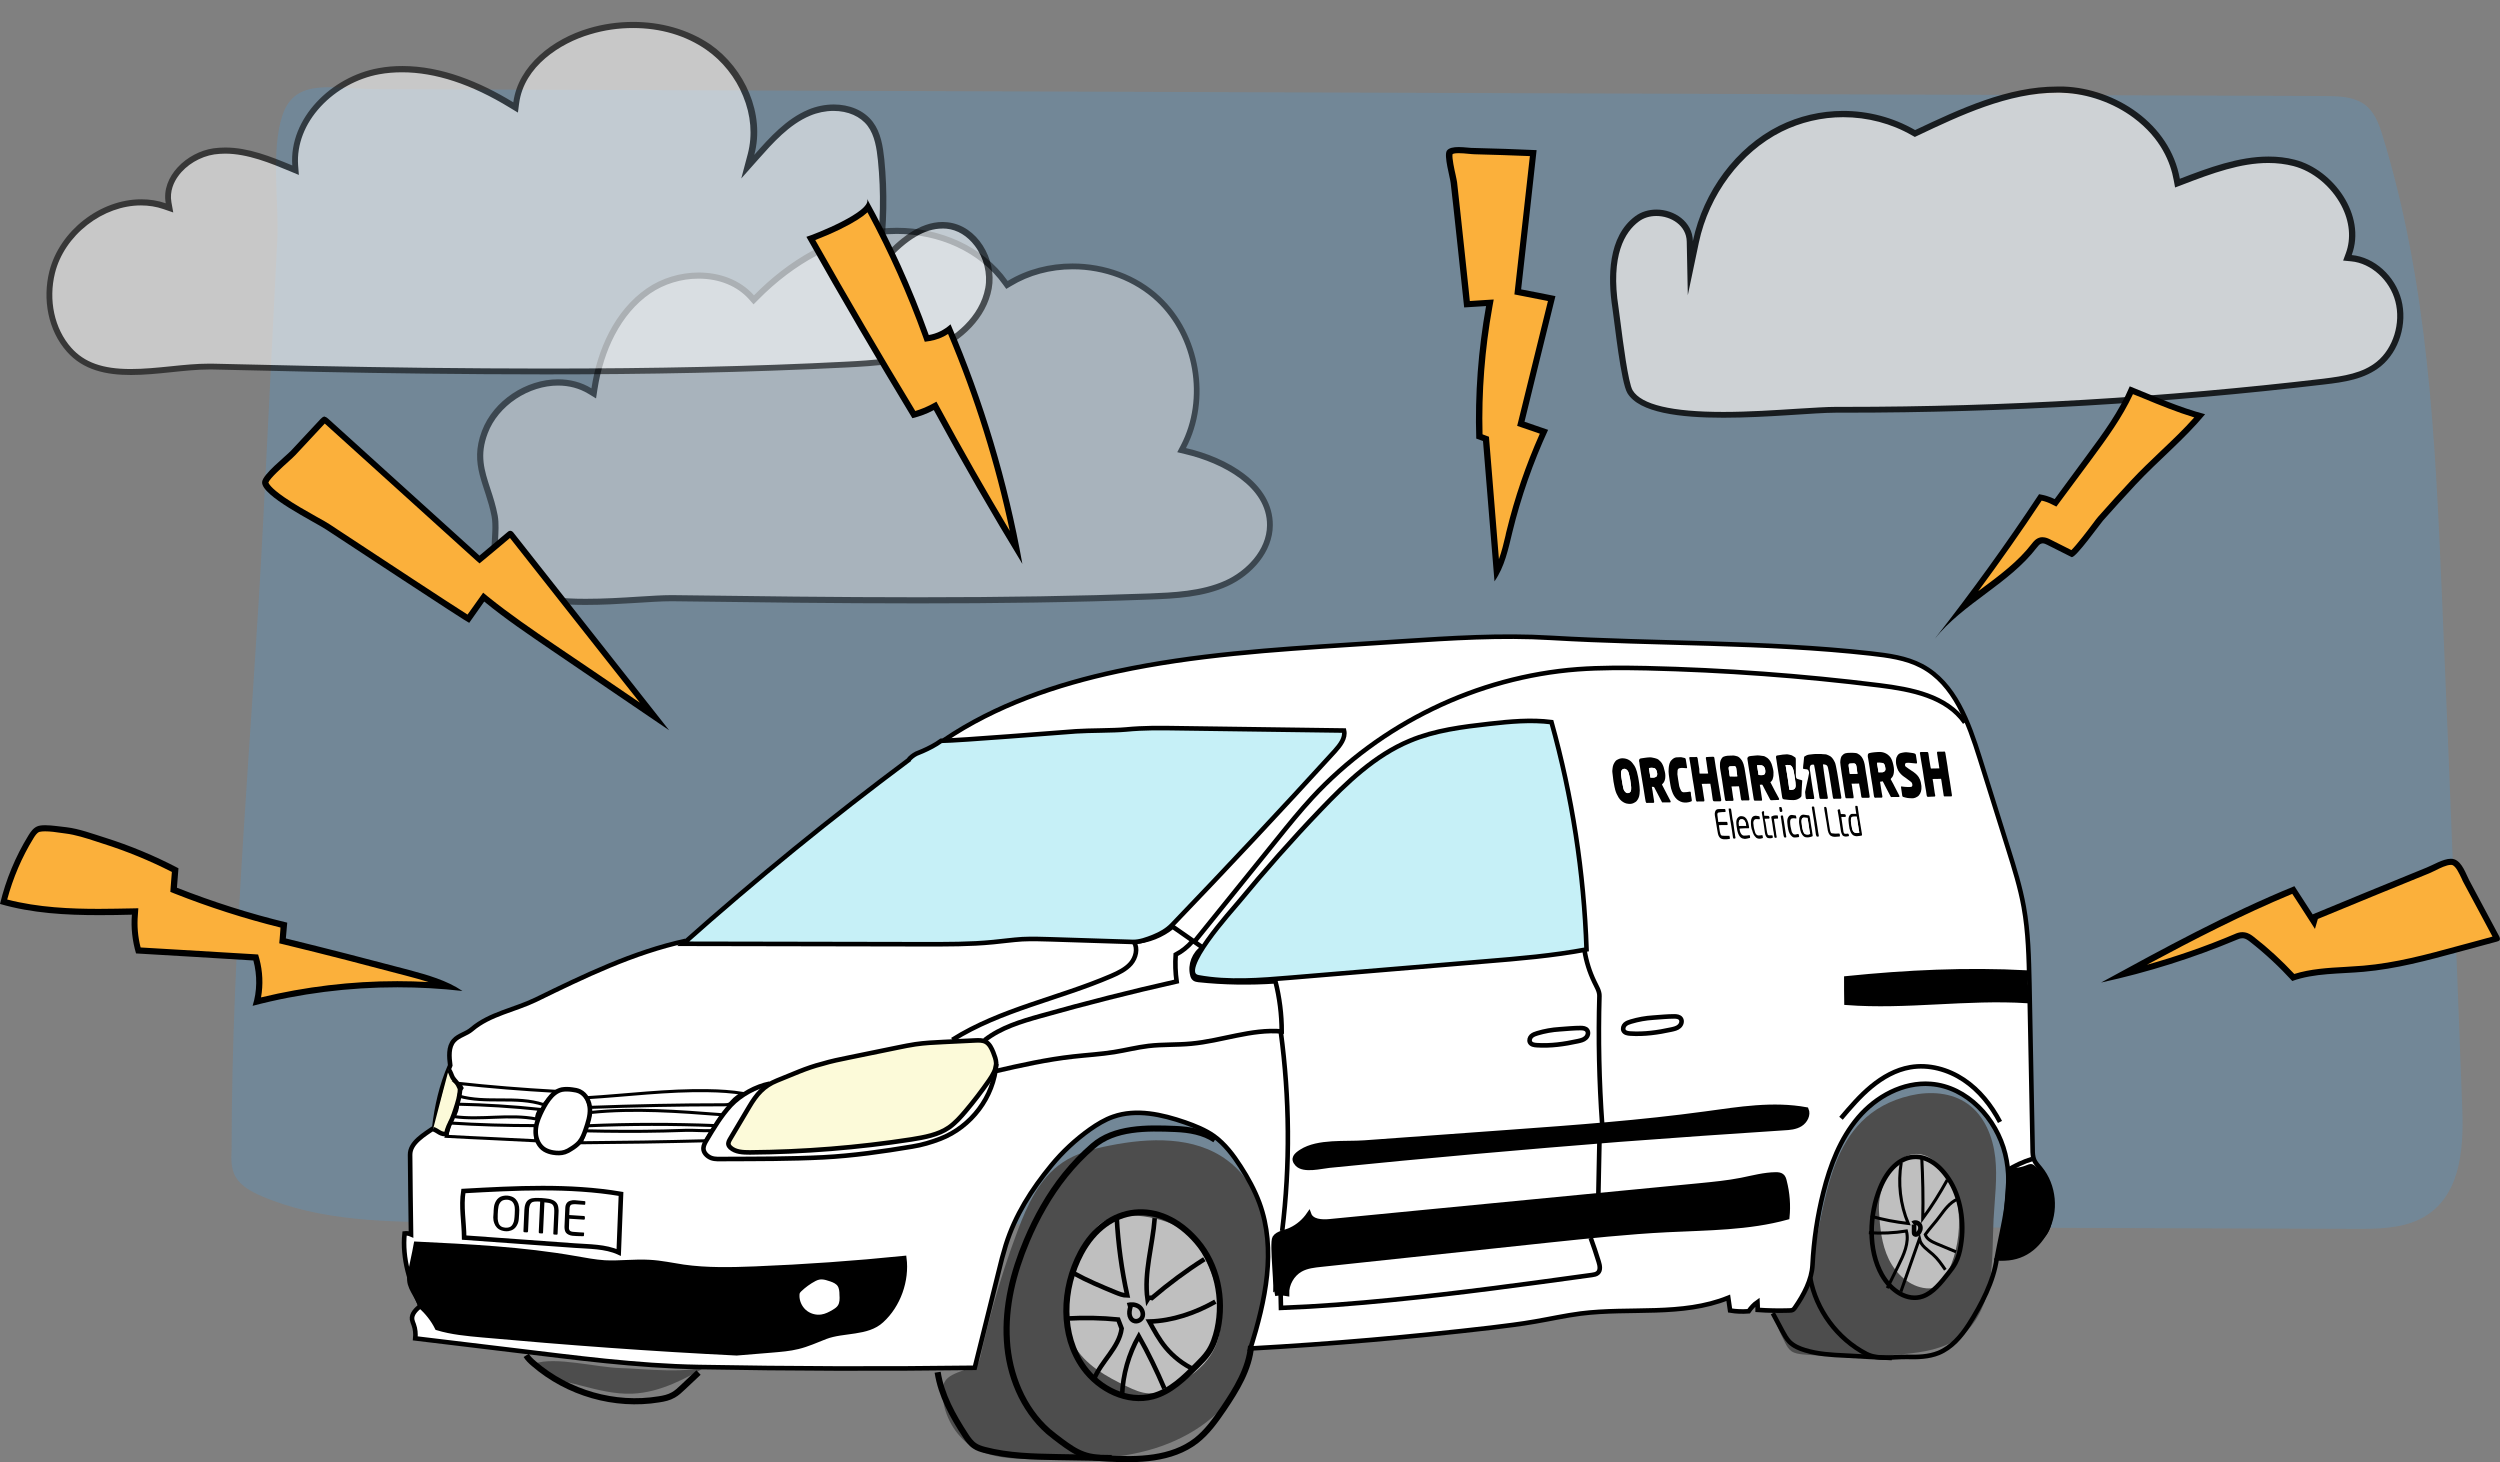
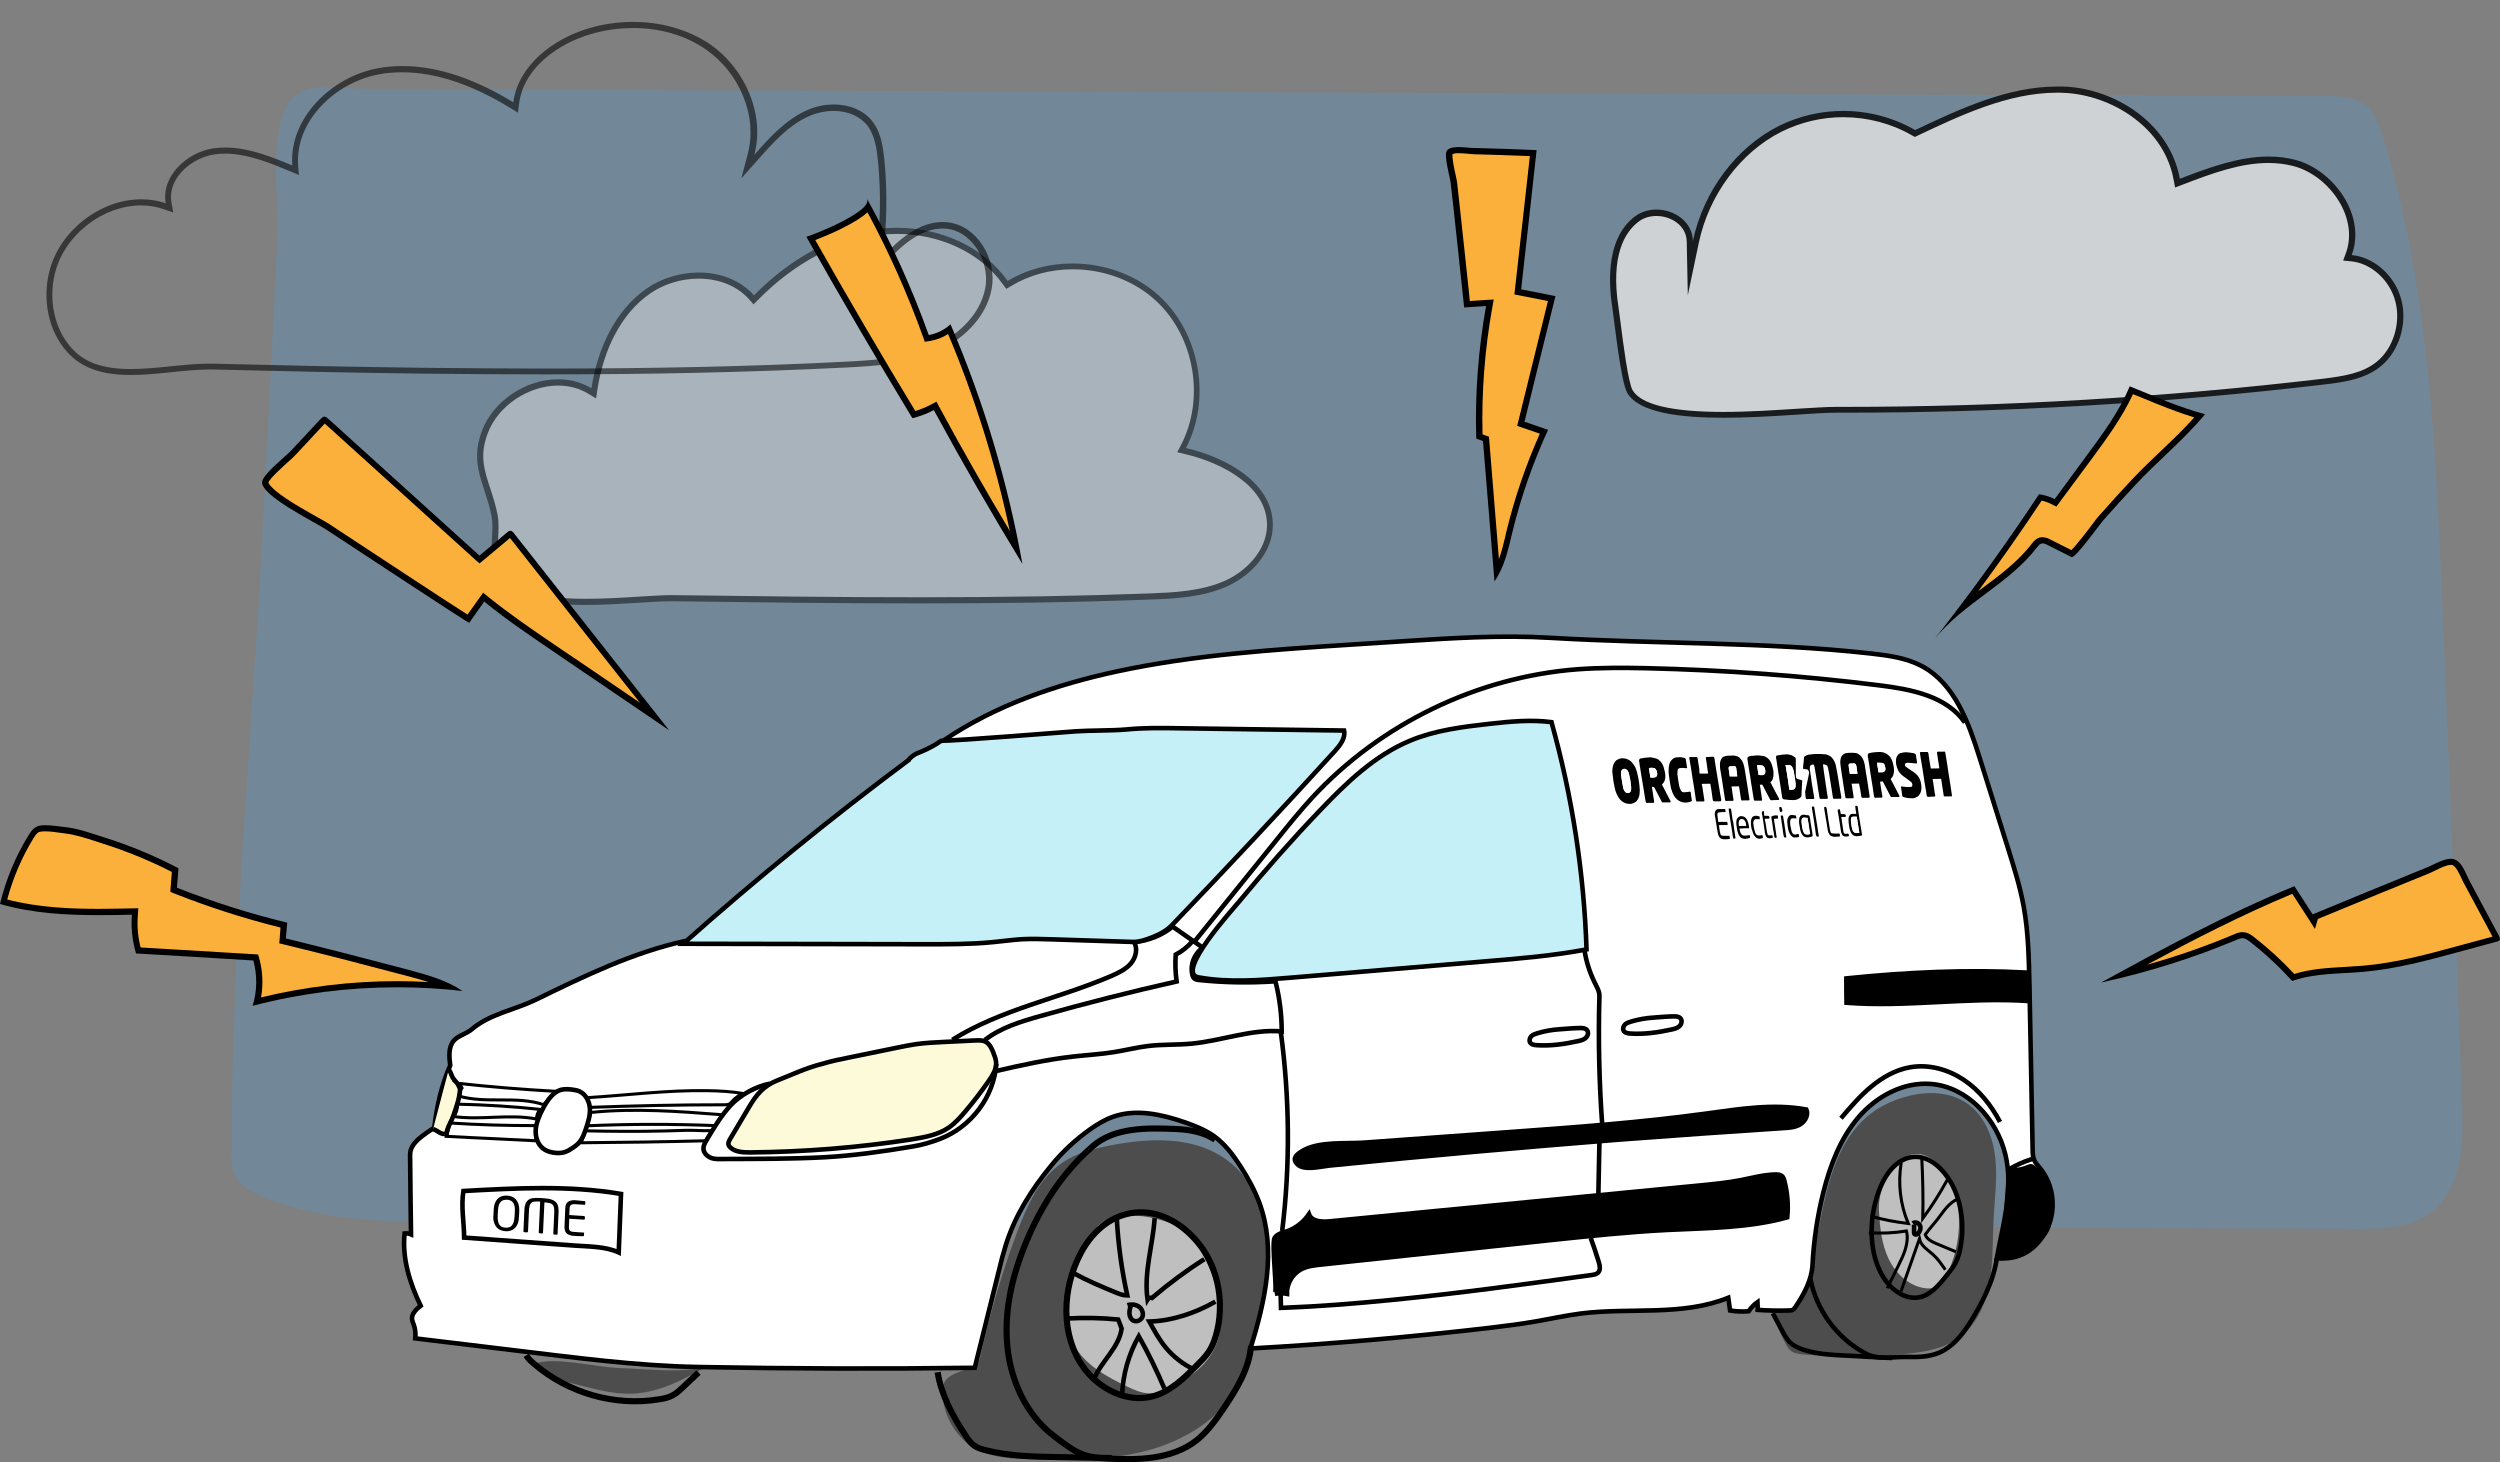
<svg xmlns="http://www.w3.org/2000/svg" version="1.1" x="0px" y="0px" viewBox="0 0 1632 954.5" style="enable-background:new 0 0 1632 954.5;" xml:space="preserve">
  <rect x="0" y="0" width="1632" height="954.5" fill="#808080" stroke="none" />
  <style type="text/css">
	.st0{opacity:0.2;fill:#3FA9F5;}
	.st1{opacity:0.79;}
	.st2{fill:#E6E6E6;}
	.st3{opacity:0.47;}
	.st4{opacity:0.57;}
	.st5{fill:#FFFFFF;}
	.st6{fill:#FBB03B;}
	.st7{fill:#4D4D4D;}
	.st8{fill:#BFBFBF;}
	.st9{fill:#FFFFFF;stroke:#000000;stroke-width:3;stroke-miterlimit:10;}
	.st10{fill:#FCFAD9;stroke:#000000;stroke-width:3;stroke-miterlimit:10;}
	.st11{fill:none;stroke:#000000;stroke-width:3;stroke-miterlimit:10;}
	.st12{fill:#C6F0F7;stroke:#000000;stroke-width:3;stroke-miterlimit:10;}
	.st13{fill:none;stroke:#000000;stroke-width:2;stroke-miterlimit:10;}
	.st14{stroke:#000000;stroke-width:3;stroke-miterlimit:10;}
	.st15{fill:none;stroke:#000000;stroke-width:4;stroke-miterlimit:10;}
</style>
  <g id="Layer_6">
    <path class="st0" d="M151.2,749.9c-0.3,6.5-0.6,13.3,3,19c3.5,5.5,10,9.1,16.5,11.9c38.2,16.5,82.5,17,125.1,17.1   c413.7,1.4,827.4,2.9,1241.1,4.3c14.7,0.1,30.2-0.1,42.9-6.4c26.3-13.1,28.5-44.8,27.6-71.1c-4.2-112.7-8.6-225.4-13.4-338.1   c-4.3-100.3-8.9-201.5-38.8-298.5c-2.4-7.7-5.4-16-12.8-20.7c-7-4.4-16.3-4.7-25-4.7c-282.4-1-564.8-2-847.2-3   c-141.7-0.5-283.4-1-425.1-1.5c-27.7-0.1-52.3-8-60.7,17c-7.8,23.3-2.1,57.5-3.4,82c-3.1,61.1-6.1,122.2-9.2,183.2   C164.9,476.4,151.2,613.7,151.2,749.9z" />
  </g>
  <g id="Layer_5">
    <g class="st1">
      <path class="st2" d="M1125,270.9c-34.3,0-54.8-5.1-60.9-15.1c-3.1-5-6.4-31-8.2-44.9c-0.6-4.3-1-7.7-1.3-9.7    c-3.1-19.5-3.1-45.4,14-58.2c3.5-2.6,7.9-4,12.7-4c10.6,0,21.6,7,21.8,18.6l0.3,17.5l3.6-17.1c6.7-31.9,27.9-60.2,55.1-73.9    c12.5-6.3,26.7-9.6,41-9.6c16.2,0,32.2,4.2,46,12.2l0.9,0.5l0.9-0.4c27.9-13.2,59.5-28.2,91.9-28.2c1.4,0,2.8,0,4.1,0.1    c30.9,1.2,67.4,22.2,73.9,58.6l0.4,2.4l2.3-0.9c20.4-7.9,38.7-14.4,57.1-14.4c5.9,0,11.5,0.7,16.8,2.1c13.3,3.5,25.8,13.8,32.7,27    c5.7,10.9,6.7,22.5,3,32.6l-0.9,2.4l2.6,0.2c13.9,1.3,26.8,13,30.7,27.7c3.9,14.8-1.5,32.2-12.8,41.4c-9.6,7.8-22,9.8-35.9,11.5    c-103.4,12.2-208.5,18.4-312.6,18.4c-1.9,0-5.8,0-5.8,0c-6,0-14.7,0.6-24.9,1.2C1159.5,269.7,1141.8,270.9,1125,270.9z" />
      <path d="M1342.9,60.5c1.3,0,2.7,0,4,0.1c16.1,0.6,32.9,6.6,45.9,16.3c18,13.4,24.2,29.5,26.2,40.7l0.9,4.8l4.5-1.7    c20.2-7.8,38.3-14.3,56.4-14.3c5.7,0,11.2,0.7,16.3,2c12.8,3.3,24.8,13.3,31.4,25.9c5.4,10.4,6.4,21.4,2.9,30.9l-1.8,4.9l5.2,0.5    c13.1,1.2,25.3,12.3,28.9,26.2c3.7,14.1-1.4,30.6-12.1,39.3c-9.2,7.5-21.3,9.4-34.9,11.1c-103.3,12.2-208.4,18.4-312.4,18.4    c-1.9,0-3.8,0-5.6,0l-0.2,0c-6,0-14.8,0.6-25,1.2c-14.2,0.9-31.8,2.1-48.5,2.1c-33.6,0-53.5-4.7-59.2-14.1    c-2.9-4.7-6.4-32.3-7.9-44.1c-0.6-4.3-1-7.7-1.3-9.8c-5.4-34.3,4.2-49.6,13.2-56.3c3.2-2.4,7.1-3.6,11.5-3.6    c9.6,0,19.6,6.2,19.8,16.7l0.7,35l7.2-34.3c6.6-31.3,27.3-59.1,54.1-72.5c12.3-6.1,26.1-9.4,40.1-9.4c15.9,0,31.5,4.1,45,11.9    l1.8,1l1.9-0.9C1279.6,75.4,1311,60.5,1342.9,60.5 M1342.9,56.5c-32.2,0-63.1,14.4-92.7,28.4c-14.4-8.3-30.7-12.5-47-12.5    c-14.4,0-28.8,3.3-41.9,9.8c-27.9,14-49.3,42.6-56.2,75.2c-0.2-12.7-12.1-20.6-23.8-20.6c-4.9,0-9.9,1.4-13.9,4.4    c-17.7,13.2-18,39.6-14.8,60.2c1.4,9.2,5.5,48.4,9.8,55.3c7.8,12.8,34.4,16,62.6,16c28.8,0,59.3-3.3,73.6-3.3c0.1,0,0.1,0,0.2,0    c1.9,0,3.8,0,5.6,0c104.5,0,209-6.1,312.8-18.4c12.9-1.5,26.5-3.4,37-11.9c11.9-9.7,17.5-27.8,13.4-43.4    c-4.1-15.6-17.6-27.8-32.4-29.2c9.7-26-12-55.7-37-62.2c-5.7-1.5-11.5-2.1-17.3-2.1c-19.5,0-39.2,7.3-57.9,14.5    c-6.5-36.1-42.1-58.9-75.8-60.2C1345.7,56.5,1344.3,56.5,1342.9,56.5L1342.9,56.5z" />
    </g>
    <g class="st3">
      <path class="st2" d="M382.4,392.9c-31.8,0-50.5-5.8-57.2-17.8c-3.1-5.5-2.6-13.9-2.1-22c0.4-5.9,0.7-11.5-0.2-16.4    c-1.2-6.3-3-11.8-4.7-17.1c-4-12.1-7.4-22.6-1.7-37.6c7.1-18.8,27.2-32.4,47.8-32.4c7.6,0,14.6,1.9,20.7,5.6l2.6,1.6l0.5-3    c2.5-16.5,10.4-46.8,35.3-63.9c9.4-6.5,21-10,32.8-10c14.1,0,26.4,5.1,34.6,14.3l1.4,1.6l1.5-1.5c24-24.4,52.8-39.7,80.9-42.9    c3.6-0.4,7.3-0.6,10.9-0.6c28.9,0,56.1,13,70.9,33.8l1.1,1.5l1.6-1c12-7.3,26.3-11.2,41.3-11.2c21.1,0,41.5,7.8,55.9,21.3    c25.5,23.9,32.6,65.3,16.4,96.3l-1.2,2.3l2.5,0.6c25.6,5.9,55.3,22.2,55.1,48.5c-0.1,17.3-14.3,31.5-28.3,37.9    c-16.1,7.3-35.1,8-50.4,8.6c-45.3,1.7-94.6,2.5-150.7,2.5c-53.4,0-107.8-0.7-160.3-1.4c-0.4,0-0.8,0-1.3,0c-5.7,0-12.9,0.5-21.2,1    C406.3,392.1,394.3,392.9,382.4,392.9z" />
      <path d="M585.5,152.7c13.6,0,27.1,2.9,39,8.4c12.5,5.8,22.9,14.2,30.2,24.5l2.2,3l3.2-1.9c11.7-7.1,25.6-10.9,40.2-10.9    c20.6,0,40.5,7.6,54.6,20.8c24.9,23.3,31.8,63.7,16,94l-2.4,4.6l5,1.2c24.8,5.8,53.8,21.4,53.6,46.5c-0.1,16.4-13.7,30-27.2,36.1    c-15.7,7.1-34.5,7.8-49.6,8.4c-45.3,1.7-94.5,2.5-150.7,2.5c-53.4,0-107.7-0.7-160.3-1.4c-0.4,0-0.8,0-1.3,0c-5.7,0-13,0.5-21.3,1    c-10.6,0.7-22.6,1.4-34.4,1.4c-31,0-49.1-5.5-55.4-16.7c-2.8-4.9-2.3-13-1.8-20.9c0.3-5.8,0.7-11.8-0.2-16.8    c-1.2-6.4-3-12-4.8-17.4c-4-12.3-7.2-21.9-1.7-36.3c3.3-8.8,9.9-16.7,18.4-22.4c8.4-5.6,18.2-8.7,27.5-8.7    c7.2,0,13.9,1.8,19.7,5.3l5.1,3.1l0.9-5.9c2-12.9,5.8-25.1,11.2-35.4c6-11.5,13.8-20.7,23.2-27.2c9-6.2,20.3-9.7,31.6-9.7    c13.5,0,25.3,4.8,33.1,13.6l2.8,3.2l3-3c23.7-24.1,52-39.1,79.7-42.3C578.3,152.9,581.9,152.7,585.5,152.7 M585.5,148.7    c-3.7,0-7.5,0.2-11.2,0.6c-31.4,3.6-60,21-82.1,43.5c-9.1-10.2-22.4-14.9-36.1-14.9c-11.9,0-24.1,3.6-33.9,10.4    c-21,14.5-32.3,40-36.1,65.2c-6.7-4.1-14.2-5.9-21.8-5.9c-20.7,0-42.1,13.7-49.7,33.7c-8.5,22.4,2.4,35.2,6.3,55.8    c2.1,11.4-3.1,29,2.5,39c8.6,15.3,33.5,18.8,58.9,18.8c21.3,0,42.9-2.4,55.7-2.4c0.4,0,0.8,0,1.2,0c53.4,0.7,106.9,1.4,160.3,1.4    c50.3,0,100.6-0.6,150.8-2.5c17.4-0.6,35.3-1.6,51.1-8.8c15.8-7.2,29.4-22.3,29.5-39.7c0.2-27.4-30-44.3-56.7-50.4    c16.6-31.8,9.3-74.2-16.8-98.7c-15.3-14.4-36.3-21.8-57.3-21.8c-14.8,0-29.6,3.7-42.3,11.4C641.8,160.7,613.5,148.7,585.5,148.7    L585.5,148.7z" />
    </g>
    <g class="st4">
-       <path class="st5" d="M85.5,242.8c-18.7,0-31.5-4.6-40.3-14.5c-11.4-12.9-15.6-32.3-11-50.6c6.4-25.6,31.9-45.6,58.1-45.6    c5.3,0,10.5,0.8,15.4,2.5l3.2,1.1l-0.6-3.3c-1.4-7.9,1.8-14.5,4.7-18.6c5.6-7.8,15.2-13.6,24.9-15c2.4-0.3,4.9-0.5,7.4-0.5    c15,0,30.5,6.4,42.9,11.5l3,1.2l-0.2-3.2c-1-13.9,4.5-28.1,15.3-39.8c10.3-11.1,24.6-19,39.2-21.6c5-0.9,10.1-1.3,15.3-1.3    c22,0,46,7.9,71.3,23.4l2.6,1.6l0.4-3.1c3.3-25.1,27.8-40.8,47.8-46.7c9.3-2.7,18.9-4.1,28.5-4.1c18.4,0,35.3,5,49,14.5    c22.7,15.9,34.4,45.3,27.9,69.9l-2.2,8.1l5.6-6.3c9.6-10.8,20.4-23,34.5-29c5-2.1,10.5-3.2,15.9-3.2c10.1,0,18.9,3.9,23.9,10.6    c5,6.7,6.3,15.6,7.1,23.5c2.1,21,1.7,42.3-1.1,63.2l-0.9,6.4l4.3-4.8c13.6-15,25.9-22.3,37.8-22.3c1,0,1.9,0,2.9,0.1    c7.6,0.8,14.7,5,19.9,12c6.3,8.3,9,19.2,7.2,29c-3,16.7-16.9,32.1-36.3,40.2c-18.4,7.7-39.6,8.8-56.7,9.6    c-60,3.1-124.2,4.5-196.3,4.5c0,0,0,0,0,0c-25.2,0-51.1-0.2-79.4-0.5c-49.4-0.6-97.4-1.7-137.9-2.7c-0.8,0-1.5,0-2.3,0    c-7.6,0-15.7,0.8-24.2,1.7C103.3,241.9,94.2,242.8,85.5,242.8z" />
      <path d="M413.3,18.3c18,0,34.5,4.9,47.8,14.2c10.5,7.3,19.1,18.1,24,30.2c5.2,12.6,6.2,25.6,3.1,37.6l-4.3,16.2l11.2-12.6    c9.4-10.6,20.1-22.7,33.8-28.4c4.7-2,10-3.1,15.2-3.1c9.5,0,17.6,3.6,22.3,9.8c4.7,6.3,5.9,14.9,6.7,22.5    c2.1,20.9,1.7,42-1.1,62.8l-1.7,12.8l8.6-9.5c13.2-14.6,25-21.6,36.3-21.6c0.9,0,1.8,0,2.7,0.1c7.1,0.7,13.6,4.7,18.5,11.2    c5.9,7.8,8.5,18.3,6.8,27.4c-3.5,19.2-20.4,32.6-35.1,38.7c-18.1,7.5-39.1,8.6-56,9.5c-60,3.1-124.2,4.5-196.2,4.5    c-25.1,0-51.1-0.2-79.4-0.5c-49.3-0.6-97.4-1.7-137.9-2.7c-0.8,0-1.6,0-2.4,0c-7.7,0-15.8,0.8-24.5,1.7    c-8.8,0.9-17.8,1.8-26.4,1.8c-18.3,0-30.3-4.3-38.8-13.9c-11-12.4-15-31.1-10.6-48.8c3-12,10.5-23.1,21.1-31.4    c10.5-8.2,23-12.7,35-12.7c5.1,0,10.1,0.8,14.7,2.4l6.4,2.2l-1.2-6.7c-1.3-7.2,1.7-13.3,4.4-17c5.3-7.4,14.4-12.8,23.6-14.2    c2.3-0.3,4.7-0.5,7.1-0.5c14.6,0,29.9,6.3,42.1,11.4l6,2.5l-0.5-6.4c-0.9-13.4,4.3-27,14.8-38.3c10-10.8,23.9-18.4,38.1-21    c4.8-0.9,9.9-1.3,15-1.3c21.7,0,45.3,7.8,70.3,23.1l5.3,3.2l0.8-6.1c3.2-24.1,26.9-39.3,46.4-45C394.5,19.6,403.9,18.3,413.3,18.3     M413.3,14.3c-9.8,0-19.7,1.4-29,4.2c-23.3,6.9-46,24.2-49.2,48.3c-21.9-13.4-47-23.7-72.4-23.7c-5.2,0-10.5,0.4-15.7,1.4    c-30.5,5.5-58.4,32.6-56.2,63.5c-14-5.8-28.7-11.7-43.7-11.7c-2.5,0-5.1,0.2-7.6,0.5c-17.5,2.5-34.5,18.4-31.3,35.9    c-5.2-1.8-10.6-2.6-16-2.6c-26.7,0-53.3,20.5-60,47.1c-4.5,18.1-0.9,38.5,11.5,52.4c10.7,12.1,25.7,15.2,41.8,15.2    c17.2,0,35.5-3.6,50.9-3.6c0.8,0,1.5,0,2.3,0c46,1.1,92,2.2,138,2.7c26.5,0.3,52.9,0.5,79.4,0.5c65.5,0,131-1.2,196.4-4.5    c19.5-1,39.4-2.3,57.4-9.8c18-7.5,34-22.5,37.5-41.7c3.5-19.2-9.5-41.3-28.9-43.3c-1-0.1-2.1-0.2-3.1-0.2    c-15.3,0-28.8,11.4-39.2,22.9c2.8-21.1,3.2-42.5,1.1-63.7c-0.9-8.6-2.3-17.6-7.5-24.5c-5.9-7.8-15.6-11.4-25.5-11.4    c-5.7,0-11.5,1.2-16.7,3.4c-14.2,6-25,17.9-35.2,29.5c7.1-26.6-6.1-56.3-28.7-72.1C448.9,19,431.2,14.3,413.3,14.3L413.3,14.3z" />
    </g>
  </g>
  <g id="Layer_1">
    <g>
      <path class="st6" d="M1497,638.1c-8.2-8.9-17.3-17.3-27.1-24.9c-1.5-1.2-3.2-2.4-5.3-2.6c-0.3,0-0.6-0.1-0.8-0.1    c-1.7,0-3.2,0.6-4.4,1.1c-23.6,9.9-48.3,18.1-73.8,24.5c35.8-19.5,72.8-39.1,111.5-55.1l13.4,20.7l1-3.3c7.8-3.3,68-28,73.6-30.2    c1.1-0.4,2.4-1.1,3.7-1.7c3.5-1.7,7.9-3.9,11.2-3.9c0.6,0,1.2,0.1,1.7,0.3c3.2,1.1,5.5,6.1,7.1,9.7c0.5,1.1,1,2.2,1.5,3.1    l19.3,36.1c0.2,0.4,0.3,0.7,0.4,0.8c-0.2,0.1-0.4,0.1-0.5,0.2l-25.1,6.8c-19.8,5.4-40.3,10.9-61.6,12.8c-3.9,0.3-8,0.6-11.9,0.8    C1519.4,633.9,1507.6,634.5,1497,638.1z" />
      <path d="M1599.9,564.6c0.4,0,0.7,0,1,0.1c2.4,0.9,4.5,5.6,6,8.7c0.5,1.2,1,2.3,1.6,3.3l13.1,24.4l5.5,10.3l-8,2.2l-15.2,4.1    c-19.7,5.4-40.1,10.9-61.2,12.7c-3.9,0.3-8,0.6-11.9,0.8c-11.1,0.6-22.6,1.3-33.1,4.6c-8.1-8.7-16.9-16.8-26.4-24.2    c-1.3-1-3.4-2.7-6.3-3c-0.4,0-0.7-0.1-1.1-0.1c-2.1,0-3.9,0.7-5.2,1.3c-18.4,7.8-37.6,14.5-57.2,20c30.7-16.5,62.2-32.7,94.9-46.3    l5.6,8.6l4.5,7l4.7,7.3l1.9-6.5c10.5-4.4,67.1-27.6,72.7-29.8c1.1-0.5,2.5-1.1,3.9-1.8C1592.8,566.7,1597.1,564.6,1599.9,564.6     M1599.9,560.6c-5.1,0-12,4.3-15.7,5.7c-6.3,2.5-74.5,30.5-74.5,30.6c-4-6.1-7.9-12.3-11.9-18.4c-44,18-85.2,40.5-126.2,62.9    c30.7-6.7,60.4-16.1,88.5-27.9c1.1-0.5,2.4-1,3.7-1c0.2,0,0.4,0,0.6,0c1.6,0.2,3,1.2,4.3,2.2c10,7.8,19.3,16.5,27.7,25.7    c14.3-5.2,30.8-4.6,46.5-6c21.4-1.9,41.7-7.4,61.9-12.9c8.4-2.3,16.7-4.5,25.1-6.8c0.7-0.2,1.4-0.4,1.8-0.9c0.6-0.8,0.1-2-0.4-2.9    c-6.4-12-12.9-24-19.3-36.1c-2.1-3.9-4.6-12-9.7-13.8C1601.5,560.7,1600.8,560.6,1599.9,560.6L1599.9,560.6z" />
    </g>
    <g>
      <path class="st6" d="M1281.2,396.4c17.7-23.4,34.7-47.4,50.8-71.7c2.9,0.6,5.7,1.5,8.4,2.8l1.5,0.7l22.1-30    c10-13.6,20.4-27.6,27.3-43.5c2.8,1.1,5.7,2.3,8.5,3.5c11.7,4.8,23.8,9.8,36.1,13.3c-7.4,8.6-15.9,16.7-24.2,24.6    c-6.4,6.1-12.9,12.3-18.9,18.7c-7.3,7.8-14.5,15.7-21.6,23.7c-0.7,0.8-2.1,2.6-4,5.2c-3.7,4.8-12,15.8-14.8,17.8l-15.1-7.6    c-1.2-0.6-2.5-1.2-4-1.2c-0.3,0-0.7,0-1,0.1c-2.1,0.4-3.5,2.2-4.4,3.4c-9.1,11.9-21.5,21.1-33.5,30    C1290.1,389.6,1285.6,392.9,1281.2,396.4z" />
      <path d="M1392.4,257.3c2.2,0.9,4.5,1.8,6.7,2.7c10.8,4.5,21.9,9,33.3,12.5c-6.8,7.7-14.5,15-22,22.1c-6.4,6.1-13,12.4-19,18.8    c-7.3,7.8-14.5,15.8-21.6,23.8c-0.7,0.8-2,2.4-4.1,5.3c-2.9,3.9-10.2,13.4-13.5,16.6l-13.9-7c-1-0.5-2.8-1.4-4.9-1.4    c-0.5,0-1,0-1.4,0.1c-2.9,0.6-4.6,2.8-5.6,4.1c-8.9,11.6-20.7,20.4-33.1,29.6c-0.6,0.5-1.2,0.9-1.9,1.4    c14.3-19.4,28.2-39.1,41.4-59.1c2.3,0.5,4.5,1.3,6.6,2.4l3,1.5l2-2.7l10.6-14.3l10.6-14.3C1375.3,286.2,1385.3,272.6,1392.4,257.3     M1390.3,252.2c-6.8,16.3-17.4,30.7-27.9,44.9c-7,9.6-14.1,19.1-21.1,28.7c-3.2-1.6-6.7-2.6-10.2-3.2    c-21.4,32.4-44.2,63.9-68.1,94.4c18.7-23.3,48.4-35.8,66.6-59.5c0.9-1.1,1.8-2.4,3.2-2.7c0.2,0,0.4-0.1,0.6-0.1    c1.1,0,2.1,0.5,3.1,1c5.3,2.7,10.6,5.3,15.9,8c0,0,0,0,0.1,0c2.9,0,17.9-21,20.3-23.8c7.1-8,14.2-15.9,21.5-23.7    c14.5-15.5,31.7-29.5,45.2-45.8C1422.7,266,1406.5,258.7,1390.3,252.2L1390.3,252.2z" />
    </g>
    <g>
      <path class="st6" d="M167.8,653.9c2.1-8.9,2-18.5-0.4-27.4l-0.4-1.4l-76.6-4.6c-2.1-7.5-2.9-15.5-2.3-23.3l0.2-2.2l-2.2,0    c-6.5,0.1-13.9,0.3-21.3,0.3c-18.9,0-41-0.8-62.4-6.7c3.8-15,9.8-29.2,17.9-42.4c1.3-2.1,2.7-4.2,4.7-5c1-0.4,2.5-0.6,4.5-0.6    c3.3,0,7.3,0.6,10.5,1c1.1,0.2,2.1,0.3,3,0.4c6.7,0.8,13.7,3.1,20.5,5.3c1.5,0.5,2.9,0.9,4.3,1.4c16,5.1,31.7,11.6,46.6,19.3    l-1,12.9l1.4,0.5c22.9,9.1,46.7,16.6,70.6,22.5l-0.9,10.3l1.7,0.4c26.8,6.5,53.9,13.5,80.5,20.6c8.4,2.2,17.7,4.7,26.2,8.8    c-11.1-1-22.2-1.5-33.4-1.5C228.4,642.6,197.6,646.4,167.8,653.9z" />
      <path d="M29.5,542.7c3.2,0,7.1,0.5,10.2,1c1.1,0.2,2.2,0.3,3,0.4c6.5,0.8,13.4,3,20.1,5.2c1.5,0.5,2.9,1,4.3,1.4    c15.5,4.9,30.6,11.1,45.1,18.5l-0.3,3.7l-0.5,6.4l-0.2,2.9l2.7,1.1c22.5,8.9,45.8,16.4,69.2,22.2l-0.1,1.7l-0.4,5.2l-0.3,3.4    l3.3,0.8c26.8,6.5,53.8,13.5,80.5,20.6c4.4,1.2,9.1,2.4,13.7,3.9c-6.8-0.4-13.6-0.6-20.4-0.6c-30.1,0-60,3.6-89,10.6    c1.5-8.3,1.1-17.1-1.1-25.2l-0.8-2.8l-2.9-0.2l-50.1-3l-23.7-1.4c-1.8-6.9-2.4-14.2-1.8-21.2l0.3-4.4l-4.4,0.1    c-6.5,0.1-13.9,0.3-21.3,0.3c-18.2,0-39.4-0.8-59.9-6.1c3.8-14.1,9.5-27.5,17.1-39.9c1.1-1.8,2.3-3.6,3.8-4.2    C26.1,543,27.1,542.7,29.5,542.7 M29.5,538.7c-2.1,0-4,0.2-5.3,0.8c-2.5,1.1-4.2,3.5-5.6,5.8c-8.5,13.8-14.8,29-18.6,44.8    c21,6.1,42.9,7.3,64.8,7.3c7.1,0,14.2-0.1,21.3-0.3c-0.7,8.5,0.3,17.2,2.7,25.3c25.5,1.5,51.1,3,76.6,4.6    c2.6,9.7,2.5,20.1-0.5,29.6c30.8-8.1,62.6-12.1,94.5-12.1c14.2,0,28.4,0.8,42.5,2.4c-10.4-7-22.7-10.4-34.8-13.7    c-26.8-7.1-53.6-14-80.5-20.6c0.3-3.4,0.6-6.9,0.9-10.3c-24.5-5.9-48.6-13.6-72-22.8c0.3-4.2,0.7-8.5,1-12.7    c-15.4-8.1-31.5-14.8-48-20c-8-2.5-16.8-5.8-25.2-6.8C39.8,539.7,34.1,538.7,29.5,538.7L29.5,538.7z" />
    </g>
    <g>
      <path class="st6" d="M970,286.5l-4.3-1.5c-0.8-28.3,1.4-56.8,6.4-84.8l0.5-2.5l-15,0.9c0-0.4-1-9.9-1-9.9    c-0.8-7.1-1.8-16.6-2.8-26.3c-1.5-14.5-4.2-39.3-4.7-43.2c-0.1-1.1-0.5-2.8-1-4.9c-0.8-3.6-2.9-13.1-1.9-14.8    c0.4-0.6,1.6-1.5,6-1.5c2.2,0,4.5,0.2,6.5,0.4c1.5,0.1,2.7,0.3,3.7,0.3c12.8,0.3,25.7,0.7,38.4,1.3l-10.1,90.6l22.2,4.4    l-20.1,81.7l15.1,5.2c-9.5,20.9-17,42.8-22.5,65c-0.2,1-0.5,2-0.7,3.1c-1.9,7.9-3.9,16.1-7.5,23.2L970,286.5z" />
      <path d="M952.2,100c2.1,0,4.3,0.2,6.3,0.4c1.5,0.1,2.8,0.3,3.9,0.3c12,0.3,24.2,0.7,36.3,1.2l-4.6,41.2l-5.1,45.4l-0.4,3.7    l3.6,0.7l18.3,3.6l-19.2,77.9l-0.9,3.6l3.5,1.2l7.6,2.6l3.7,1.3c-9.1,20.4-16.4,41.7-21.7,63.4c-0.3,1-0.5,2.1-0.7,3.1    c-1.2,5.2-2.5,10.4-4.3,15.4l-4.5-55.4l-1.8-21.9l-0.2-2.6l-2.4-0.9l-1.3-0.5l-0.5-0.2c-0.7-27.7,1.5-55.6,6.4-83l0.9-5l-5.1,0.3    l-10.5,0.7c-0.2-2-0.5-4.7-0.8-7.9c-0.8-7.1-1.8-16.6-2.8-26.3c-1.6-14.5-4.2-39.3-4.7-43.2c-0.2-1.2-0.5-2.9-1-5.1    c-0.7-3-2.4-10.8-2-13.3C948.4,100.4,949.5,100,952.2,100 M952.2,96c-3.3,0-6.4,0.5-7.7,2.4c-2.1,3.2,2.1,17.3,2.5,21.1    c0.9,6.7,8.8,81.2,8.8,81.2c4.8-0.3,9.6-0.6,14.3-0.9c-5.1,28.6-7.3,57.6-6.4,86.5c1.5,0.5,2.9,1,4.4,1.6    c2.5,30.5,5,61.1,7.5,91.6c6.6-9.4,9-21,11.7-32.2c5.6-22.9,13.4-45.2,23.3-66.7c-5.1-1.8-10.3-3.5-15.4-5.3    c6.7-27.3,13.4-54.7,20.2-82c-7.5-1.5-14.9-3-22.4-4.4c3.4-30.3,6.8-60.6,10.1-90.9c-13.5-0.6-27.1-1.1-40.6-1.4    C960.1,96.7,956,96,952.2,96L952.2,96z" />
    </g>
    <g>
      <path class="st6" d="M663.4,357.7c-17.9-29.7-35.4-60.3-52.1-90.9l-0.9-1.7l-1.7,0.9c-3.9,2-7.9,3.6-12.1,4.8    c-22.8-37.7-45.5-76.4-67.2-115c7.8-2.9,31.1-12.4,37.4-20.6c14.6,26.8,27.3,55.1,37.8,84.2l0.6,1.6l1.6-0.3    c4.7-0.8,9.2-2.7,13.1-5.7C639.3,260.9,654,308.9,663.4,357.7z" />
      <path d="M566.3,138.6c14,26,26.2,53.3,36.3,81.4l1.1,3.1l3.3-0.5c4.2-0.7,8.3-2.2,11.9-4.6c17.5,41.5,31,84.7,40.3,128.6    c-15.8-26.5-31.3-53.6-46-80.9l-1.9-3.5l-3.5,1.9c-3.3,1.7-6.7,3.1-10.3,4.2c-22.2-36.6-44.1-74.1-65.3-111.6    c4.2-1.6,10.2-4.1,16-6.9C558,145,563.3,141.4,566.3,138.6 M565.9,129.6c4.5,8.2-34.9,23.7-39.5,25C548.9,194.6,572,234,595.6,273    c4.9-1.2,9.6-2.9,14-5.3c18.5,34.1,37.8,67.6,57.8,100.4c-9.5-53.4-25.4-106.4-46.9-156.4c-4.1,3.7-8.9,6.1-14.2,7    C595.2,187.8,581.6,157.8,565.9,129.6L565.9,129.6z" />
    </g>
    <g>
      <path class="st6" d="M361,422.6c-14.6-9.9-29.7-20.2-43.6-31.6l-1.7-1.4l-10,14.1c-9-5.5-56.9-37.1-78.2-51.1    c-6.8-4.5-11.7-7.7-13.3-8.7c-1.9-1.2-4.9-2.9-8.7-5.1c-9.8-5.5-32.8-18.4-32.4-24.2c0.2-2.8,9.2-10.8,13.5-14.7    c2.2-2,3.9-3.5,4.9-4.6l19.2-20.6c0.9-1,1.2-1,1.3-1c0.2,0,0.7,0.5,0.9,0.7L313,365.1l19.3-16.2c0.4-0.3,0.6-0.5,0.8-0.6    c0.1,0.1,0.4,0.3,0.7,0.7l93.4,118.5L361,422.6z" />
      <g>
        <path d="M212,276.5l49,44.3l49.4,44.7l2.6,2.3l2.7-2.2l9-7.5l8.2-6.9l67,85l17.8,22.5l-29.8-20.3L362.2,421     c-14.6-9.9-29.6-20.2-43.5-31.4l-3.3-2.7l-2.5,3.5l-4.9,6.9l-2.8,3.9c-11.9-7.5-56.4-36.8-76.6-50.1c-6.8-4.4-11.6-7.7-13.2-8.7     c-1.9-1.3-5-3-8.8-5.1c-6.4-3.6-14.4-8.1-20.9-12.6c-9.3-6.4-10.3-9.2-10.5-9.7c0.9-2.7,9.5-10.4,12.8-13.4c2.2-2,4-3.6,5-4.7     l1.2-1.3L212,276.5 M212,271.9c-1.1,0-2,0.9-2.8,1.7c-6.4,6.9-12.8,13.7-19.2,20.6c-3.5,3.7-18.6,15.5-18.9,20.5     c-0.6,9,33.8,25.7,42,31.1c7.7,5,92.2,60.8,93.2,60.8c0,0,0,0,0,0c3.3-4.6,6.5-9.3,9.8-13.9c13.9,11.4,28.9,21.5,43.8,31.7     c25.6,17.4,51.3,34.9,76.9,52.3c-33.8-42.9-67.6-85.8-101.4-128.7c-0.5-0.7-1.2-1.4-2.1-1.5c-0.1,0-0.1,0-0.2,0     c-0.8,0-1.5,0.5-2.1,1.1c-6,5-12,10.1-18,15.1c-32.9-29.8-65.9-59.6-98.8-89.4c-0.6-0.5-1.3-1.1-2.1-1.2     C212.1,271.9,212.1,271.9,212,271.9L212,271.9z" />
      </g>
    </g>
  </g>
  <g id="Layer_4">
    <path class="st7" d="M638.2,946.5c10.7,5.3,23.1,5.8,35,6.1c25.4,0.6,51.3,0.9,75.8-5.7c24.6-6.6,48.1-21,60.2-43.4   c4.7-8.7,7.4-18.2,10-27.7c5.6-20.5,10.5-41.6,9.1-62.9c-1.5-21.2-10.1-42.9-27.2-55.5c-21.4-15.9-50.9-14.8-77.1-9.5   c-10.6,2.1-21.4,4.9-30.4,11c-15.1,10.2-23,27.8-29.4,44.8c-6,16-11.3,32.2-15.9,48.7c-2.4,8.7-4.7,17.4-6.7,26.1   c-2.9,12.8-1.6,12.2-12.3,15.9c-12.2,4.3-16.1,7.1-13.2,22.3C618.7,929.2,626.8,940.8,638.2,946.5z" />
    <path class="st7" d="M1181.1,830.7c-3.2,12.6-11.4,27.3-24.3,25.9c2.3,6.7,5.1,13.3,8.4,19.7c1.1,2.2,2.3,4.4,4.3,5.8   c2.2,1.5,5,1.8,7.6,2.1c21.6,1.8,43.4,1.8,65.1-0.2c13.1-1.2,26.8-3.3,37.3-11.2c11-8.3,16.9-21.9,19.3-35.5   c2.4-13.6,1.9-27.5,2.6-41.2c0.7-13.5,2.6-27.1,1.1-40.5c-1.5-13.4-7-27.2-18-35c-10.5-7.5-24.6-8.4-37.2-5.5   C1192.2,727.9,1192.6,785.1,1181.1,830.7z" />
    <path class="st7" d="M379.6,904.6c10.8,2.8,21.8,5.6,33,5.2c18.5-0.7,35.3-10,51.1-19.2c-11.9,6.9-44.5,2.8-58.2,2.5   c-15.5-0.3-43.4-7.8-56.5-2.9C353.9,899,369.7,902,379.6,904.6z" />
    <path d="M373.2,817c70.7,8.6,142.2,6.7,213.4,4.8c-1.5,20-17.3,36.4-35,45.9c-32.8,17.6-72.3,16.9-109.1,11.7   c-36.9-5.2-73.6-14.4-110.7-12.5c-9.2,0.5-18.4,1.6-27.4-0.2c-16.5-3.4-48.1-37.2-30.2-54.7c8.1-7.9,34.6-2.5,44.9-1.7   C337.1,811.9,355.1,814.8,373.2,817z" />
    <path class="st8" d="M697.2,844c-2.3,11.3-1.7,23.6,3.8,33.8c7.2,13.2,21.2,20.8,34.7,27.3c4.6,2.2,9.3,4.3,14.4,4.5   c5.8,0.2,11.2-2.3,16.3-5c9.4-5,18.6-11.4,24.2-20.4c11.5-18.4,5.8-42.7-3.8-62.2c-3.4-6.9-7.4-13.8-13.5-18.4   c-12-9-41.2-14.7-54.3-5.2C707.5,806.7,699.9,831.1,697.2,844z" />
    <path class="st8" d="M1226.6,790.5c0.6,10.8,1.7,21.8,6.4,31.5s13.7,18,24.4,19c2.2,0.2,4.4,0.1,6.4-0.9c2.8-1.3,4.7-4,6.2-6.7   c11.5-20.2,13.3-53.9-3.6-72.1C1245.1,738.4,1225.3,769.7,1226.6,790.5z" />
  </g>
  <g id="Layer_3">
    <path class="st9" d="M616.1,483.3c33.9-23,73.5-36.5,113.5-45.1c50-10.7,101.3-14.1,152.4-17.4c10.8-0.7,21.7-1.4,32.5-2.1   c32.7-2.1,65.4-4.3,98.1-2.3c69.2,4.1,139.6,2.5,208.6,10.2c11.4,1.3,23.1,2.8,33.3,8.2c21.5,11.4,30.6,36.9,37.9,60.2   c6.2,19.8,12.4,39.5,18.6,59.3c3.9,12.4,7.8,24.9,10.1,37.7c3,16.5,3.3,33.4,3.7,50.2c0.7,36.1,1.4,72.1,2.1,108.2   c0,2.3,0.1,4.7,1,6.9c0.9,2,2.5,3.7,3.9,5.4c9.2,11.2,10.8,28.1,3.9,40.8s-17.7,19.3-32.2,17.8c4-22,11.2-44.9,5.5-68   s-24.9-43.9-48.6-45.7c-18-1.4-35.7,8.2-47.4,22c-11.7,13.8-18.3,31.2-22.7,48.7c-3.9,15.5-6.3,31.5-7.1,47.5   c-0.5,9.8-5.7,19.5-11.3,27.6c-0.4,0.6-0.8,1.2-1.4,1.6c-0.7,0.4-1.6,0.5-2.5,0.5c-6.9,0.2-13.7,0.1-20.6-0.4c0-1.7,0-3.4-0.1-5.1   c-2.3,1.6-4.2,3.7-5.8,6c-4.1,0.3-8,0.2-12.1-0.5c-0.4-2.8-0.8-5.5-1.2-8.3c-30.2,12.2-64.1,6.2-96.4,10.3   c-10,1.3-19.8,3.5-29.7,5.2c-9.5,1.7-19.1,2.8-28.6,4c-52.2,6.1-104.7,10.7-157.2,13.6c9.7-31.3,17.1-64.4,5.8-95.1   c-3.1-8.3-7.4-16.2-12.2-23.6c-4.8-7.5-10.3-14.8-17.5-20c-5.7-4-12.3-6.6-18.8-8.9c-15.1-5.2-31.8-9-46.9-3.7   c-5.5,1.9-10.5,5-15.2,8.3c-9.4,6.7-17.9,14.6-25.2,23.5c-12.9,15.7-23.6,32.5-29.7,51.9c-1.8,5.8-3.3,11.6-4.7,17.5   c-5.2,20.9-10.4,41.8-15.6,62.7c-60.3,0.8-119.7,0.6-179.9-0.5c-41.3-0.7-81.3-6.2-122.3-11.1c-21-2.5-42-5-63-7.6   c0.3-2.9,0-6.2-1-8.9c-0.4-1.1-0.9-2.2-1.1-3.4c-0.5-3.7,2.7-6.7,5.6-9c-7.1-14.6-12.2-31.1-10.5-47.2c1.5-0.2,2.8,0,4.2,0.6   c-0.3-17.3-0.4-34.6-0.6-51.9c-0.1-8,9.2-13.2,15.8-17.8c1.6-13.9,4.8-27.8,10.4-40.6c-0.7-5.5-1.3-12.1,2.4-16.2   c3.1-3.5,8.2-4.3,11.7-7.4c11.7-10,28-12.6,41.8-19.3c31.5-15.4,63.5-30.9,97.8-38.4" />
    <path class="st10" d="M554.5,690.3c10.7-2.2,21.4-4.4,32.2-6.6c3.6-0.7,7.2-1.5,10.8-2c6.1-0.9,12.3-1.2,18.5-1.5   c6.9-0.3,13.7-0.7,20.6-1c2.4-0.1,4.8-0.2,6.9,0.9c2.5,1.4,3.8,4.2,4.9,6.9c0.9,2.3,1.8,4.6,1.9,7c0.1,4.1-2.3,7.9-4.6,11.3   c-4.8,6.9-9.9,13.6-15.4,20.1c-3.3,3.9-6.7,7.7-10.8,10.6c-7.1,4.9-16,6.4-24.5,7.8c-34.9,5.4-70.2,8.2-105.5,8.5   c-4.5,0-9.4-0.2-12.7-3.2c-0.5-0.5-1-1.1-1.2-1.8c-0.4-1.3,0.4-2.7,1.1-3.9c4.1-7,8.3-14,12.4-20.9c4.8-8.1,9.4-13.6,18.1-17.1   c9.9-3.9,19.1-8.3,29.5-10.9C542.6,692.7,548.6,691.5,554.5,690.3z" />
    <path class="st11" d="M502.5,707.4c-9.1,1.8-19.1,7.3-25.5,14.1c-6.3,6.9-11.1,14.9-15.9,23c-0.9,1.5-1.8,3.2-1.9,5   c-0.1,2.9,2.3,5.3,5,6.4c2.7,1,5.7,0.7,8.5,0.7c21.7-0.1,43.1,0,64.7-1.1c19.3-1,38.9-3.8,58-7c6.3-1,12.4-2.8,18.4-5.1   c20.2-7.8,35-27.3,36.6-48.9" />
    <path class="st11" d="M621.7,678.8c31.6-19.9,69.5-26.9,103.8-41.7c4.6-2,9.4-4.3,12.7-8.1c3.3-3.9,4.7-9.7,2.1-14.1   c9.2-0.7,18.1-4.2,25.2-10c6.6,4.6,13.2,9.2,19.8,13.8c-5.7,3.7-8.6,11.2-6.9,17.7c0.2,1,0.6,1.9,1.4,2.5c0.7,0.5,1.7,0.7,2.6,0.8   c16.7,1.8,33.5,2,50.2,0.9c2.7,10.7,4.1,21.7,4.1,32.7c-19.8-1.7-39.2,6.2-59,8c-9.3,0.9-18.7,0.4-28,1.5c-7.5,0.9-14.9,2.8-22.4,4   c-8.8,1.4-17.7,1.9-26.6,2.9c-17.2,1.9-34.2,5.7-51.1,9.6" />
    <path class="st11" d="M642.8,679c10.5-8.2,23.7-12.2,36.6-15.8c29.4-8.3,58.9-15.8,88.7-22.5c-0.8-5.8-1-11.7-0.6-17.5   c4.2-2.2,7.9-5.2,11-8.8" />
    <path class="st12" d="M765.2,603.8c35.9-37.4,71.3-75.2,106.2-113.5c3.4-3.8,7.1-8.5,6-13.4c-36.2-0.5-72.3-1-108.5-1.5   c-11.2-0.2-22.5-0.3-33.7,0.8c-8.6,0.8-24.2,0.6-32.8,1.2c-12.9,0.9-75.1,6-88,6.2c-3.7,2.7-8,4.9-12.1,6.7   c-1.4,0.6-2.8,1.1-4.1,1.7c-2.1,1.1-4,2.6-5.4,4.4l1.1-0.8c-51,38-100.4,78.2-147.9,120.5c52.3,0.1,104.6,0.2,156.9,0.3   c15.2,0,30.4,0.1,45.5-1.4c6.3-0.6,12.7-1.5,19-1.9c6.3-0.3,12.6-0.1,18.9,0.1c17.7,0.6,35.5,1.1,53.2,1.7   c4.6,0.1,9.3-1.7,13.6-3.4C757.7,609.6,761.7,607.4,765.2,603.8z" />
    <path class="st11" d="M302.5,777.5c34.3-1.9,69-3.8,102.9,1.9c-0.5,12.7-1,25.5-1.5,38.2c-8.7-4-19.5-3.8-29-4.5   c-24-1.7-47.9-3.5-71.9-5.2C302.9,797.5,300.9,787.8,302.5,777.5z" />
    <path class="st10" d="M282.7,737.1c1.5,0.4,2.8,1.4,4.2,2.2c1.4,0.8,3.1,1.3,4.6,0.8c0.3-3.5,2.2-6.4,3.6-9.6   c0.9-2.1,1.6-4.3,2.3-6.4c1.4-4.3,2.8-8.6,2.9-13c0-0.7-0.5-1.4-0.8-2.1c-0.8-2.1-2.7-3.5-3.9-5.4c-1-1.7-1.3-3.9-2.7-5.3" />
    <path class="st11" d="M352.7,727.2c-1.8,3.9-3.2,8.1-3,12.4c0.2,4.3,2.2,8.7,5.9,10.9c1.7,1,3.6,1.6,5.5,1.9   c2.5,0.4,5.1,0.5,7.6-0.3c1.5-0.5,2.8-1.2,4.1-2.1c2-1.2,3.9-2.6,5.4-4.3c2-2.4,3.1-5.4,4.1-8.3c1.5-4.4,3-8.9,2.8-13.5   c-0.2-4.6-2.5-9.4-6.7-11.4c-1.5-0.7-3.2-1-4.9-1.2c-2.2-0.3-4.5-0.4-6.7,0C359.8,712.8,355.4,721.5,352.7,727.2z" />
    <path class="st13" d="M485.2,713.8c-2.8,1.1-5.3,2.9-7.3,5.2c-0.5,0.5-0.9,1.1-1.5,1.5c-1,0.7-2.3,0.7-3.6,0.7   c-29.3,0-58.7,0.6-88,1.7c0.5,0-1.7-5.9-2-6.3c26.3-1.6,52.9-5.1,79.4-4.6C469.9,712.1,477.6,712.6,485.2,713.8z" />
    <path class="st13" d="M385.8,726.2c28.5-2.9,57.2-0.7,85.7,1.5c-1.6,2.2-2.9,4.9-4.4,7.1c-27.8-1.1-55.7-1.1-83.4,0.1   C383.8,732.1,384.9,728.8,385.8,726.2z" />
    <path class="st13" d="M379.2,746c27.2-0.2,54.3-0.6,81.5-1.3c1.3-2.3,2.5-4.3,3.9-6.6c-5.9,0.2-11.7-0.4-17.5-0.2   c-4.6,0.1-9.1,0.3-13.7,0.4c-17.1,0.4-34.2,0.3-51.3-0.1C381.4,740.8,380.3,743.4,379.2,746z" />
    <path class="st13" d="M362.4,712.4c-21.2-1.2-42.4-2.9-63.5-5.2c1.1,0.7,2.1,1.8,2.7,3c-1.1,1.5-1.9,3.4-2.1,5.3   c17.9,5.2,37.7-0.3,55.3,5.6c1-0.9,2.2-2.1,3.1-3.1C359.7,716.1,360.7,714.3,362.4,712.4z" />
    <path class="st13" d="M352.6,724.2c-17.9-1.9-35.8-3-53.8-3.4c-0.1,2.9-0.9,5.7-2.5,8.1c17.9,2.5,36.2-1.9,53.9,1.6   C350.3,728.2,351,725.9,352.6,724.2z" />
    <path class="st13" d="M349.3,734.8c-18.5,0-37-0.5-55.5-1.7c-0.6,2.8-1.5,5.9-2.4,8.7c19.5,1.1,38.9,1.8,58.5,2.9   C349.8,741.2,349.9,738.2,349.3,734.8z" />
-     <path class="st14" d="M590.3,821.3c-32.4,3.3-64.9,5.6-97.4,6.9c-15.6,0.6-31.3,1-46.8-1.2c-7.3-1.1-14.6-2.7-22-3.1   c-9.8-0.6-19.6,0.8-29.3,0.3c-6.5-0.4-12.9-1.7-19.4-2.8c-34.2-6-69-7.7-103.8-9.4c-1.2,6.8-3.1,14.5-4.2,21.3   c-1.2,7,5.1,12.3,6.9,19.2c4.5,4.1,8.4,8.9,11.1,14.4c9.5,2.9,19.6,3.8,29.5,4.7c55.3,5,110.6,9.1,166,11.8   c7.7-0.6,15.3-1.2,23-1.9c5.7-0.5,11.4-0.9,17-2.3c6.2-1.5,12.1-4.2,18-6.5c11.9-4.5,27.2-1.9,36.6-10.6   C586.5,852.1,592.2,835.9,590.3,821.3z M548.3,852.9c-0.9,1.5-2.4,2.5-3.9,3.4c-2.5,1.5-5.2,2.9-8.1,3.3c-4,0.6-8.3-0.7-11.3-3.4   s-4.8-6.8-4.6-10.9c0-0.6,0.1-1.3,0.4-1.9c0.3-0.5,0.7-1,1.1-1.4c2.9-2.8,6.2-5.2,9.8-7.1c3.9-2,6.6-1.2,10.8,0.2   c2.1,0.7,4.2,1.7,5.5,3.5c1.3,1.9,1.5,4.4,1.5,6.7C549.7,847.8,549.7,850.7,548.3,852.9z" />
    <path class="st12" d="M862,528.7c17.1-17.9,35.5-35.6,58.3-45.1c16.4-6.9,34.4-9.1,52.1-11.1c13.4-1.5,27-2.8,40.4-1.1   c13.5,48.3,21.2,98.2,22.9,148.4c-21.9,4.1-44.2,6-66.4,7.8c-42.2,3.5-84.3,7.1-126.5,10.6c-20.2,1.7-40.6,3.4-60.5-0.2   c-15.6-2.8,23.1-45.1,26.3-49.1C825.7,568.2,843.4,548.1,862,528.7z" />
    <path class="st11" d="M836.1,673.6c5.8,43.1,6.2,86.9,0.9,130" />
    <path class="st11" d="M836,844.4c0.1,3.1,0.1,6.3,0.2,9.4c24.2-0.9,48.3-2.8,72.3-5.2c43.7-4.3,87.3-10.3,130.8-16.3   c1.3-0.2,2.7-0.4,3.7-1.3c2-1.7,1.4-4.9,0.6-7.4c-1.6-5.2-3.3-10.3-5.2-15.5" />
    <path class="st11" d="M1043.4,780.3c0.2-11.5,0.5-23.1,0.7-34.6" />
    <path class="st11" d="M1045.9,733.9c-2-27.8-2.6-55.8-1.8-83.7c0.1-3.2-1.9-6.2-3.3-9.2c-3.1-6.4-5.3-13.4-6.4-20.4" />
    <path class="st14" d="M854.5,792.6c1.7,4.8,8.3,5.2,13.4,4.7c19.9-1.9,39.7-3.8,59.6-5.8c60.6-5.9,121.2-11.7,181.8-17.6   c9.2-0.9,18.5-1.8,27.6-3.6c7.4-1.5,14.8-3.5,22.3-3.6c1.4,0,2.8,0.1,3.9,0.9c1.1,0.8,1.5,2.2,1.8,3.5c2,7.7,2.6,15.7,1.8,23.6   c-25.3,7-52,6.9-78.2,8.2c-26,1.3-51.9,4.1-77.8,6.8c-49.4,5.3-98.7,10.5-148.1,15.8c-4.7,0.5-9.5,1-13.6,3.3   c-5.5,3.1-9.1,9.5-8.9,15.8c-2.6-0.5-5.3-0.5-7.9,0c1.9-0.4-2.3-33.1-0.1-36.6c2-3.2,7.4-3.6,10.5-5.2   C847.4,800.6,851.5,797,854.5,792.6z" />
    <path class="st14" d="M1164.4,736.4c3.8-0.2,7.7-0.5,10.9-2.5c3.2-2,5.4-6.2,3.9-9.6c-21.7-4-43.9-0.3-65.8,2.7   c-42.4,5.8-85,8.9-127.7,12c-31.7,2.3-63.4,4.6-95.1,6.9c-12.3,0.9-30.2-1.1-41,5.8c-3.6,2.3-6.1,4.6-2.8,8.2   c4.2,4.6,15.7,1.5,20.9,1c63.2-6.4,126.5-12,189.8-17C1093.2,741.2,1128.8,738.7,1164.4,736.4z" />
    <path class="st11" d="M1003.6,674.5c-1.4,0.4-2.8,0.9-3.9,1.9c-1,1-1.6,2.7-0.9,4c0.8,1.5,2.7,1.8,4.4,1.9c9,0.6,18-0.7,26.7-2.6   c1.8-0.4,3.8-0.8,5.2-2.1c1.4-1.2,2.1-3.5,1-5c-0.9-1.3-2.7-1.5-4.3-1.5c-4.4,0-9.2,0.5-13.6,0.8   C1013.2,672.2,1008.3,673.1,1003.6,674.5z" />
    <path class="st11" d="M1064.7,666.9c-1.4,0.4-2.8,0.9-3.9,1.9c-1,1-1.6,2.7-0.9,4c0.8,1.5,2.7,1.8,4.4,1.9c9,0.6,18-0.7,26.7-2.6   c1.8-0.4,3.8-0.8,5.2-2.1c1.4-1.2,2.1-3.5,1-5c-0.9-1.3-2.7-1.5-4.3-1.5c-4.4,0-9.2,0.5-13.6,0.8   C1074.3,664.6,1069.4,665.5,1064.7,666.9z" />
    <path class="st11" d="M779.4,615.1c18.2-22.5,36.4-45,54.5-67.5c7.3-9.1,14.7-18.2,22.6-26.8c44.6-48.3,107.8-78.9,173.4-83.9   c14.9-1.1,29.9-1,44.9-0.7c50.9,1.2,101.6,4.9,152.1,11.2c20.8,2.6,43.9,7,55.8,24.3" />
    <path class="st15" d="M816.7,878.6c-1.3,15.1-9.6,28.5-18.1,41.1c-5.2,7.6-10.6,15.2-17.8,20.8c-16,12.3-38,12.8-58.2,11.6   c-5.2-0.3-10.4-0.7-15.3-2.5c-5.4-1.9-10.1-5.3-14.7-8.7c-2.8-2.1-5.6-4.2-8.3-6.5c-16.7-14.7-25.7-37.1-27-59.3   c-1.4-22.3,4.2-44.5,12.9-65.1c6.5-15.4,14.7-30,25.1-43c5.5-6.8,11.5-13.1,18.1-18.8c14.1-12.3,35.3-12,54-11.2   c9,0.4,18.3,1.9,25.8,7" />
    <path class="st15" d="M725.7,951.8c-11.7-0.2-23.3-0.4-35-0.6c-16.1-0.3-32.4-0.6-48-4.7c-2.2-0.6-4.5-1.3-6.4-2.6   c-2.6-1.7-4.4-4.3-6.1-6.9c-8.3-12.7-15.8-26.3-18.1-41.2" />
    <path class="st15" d="M343.5,884.8c1.3,2.1,3.1,3.8,5,5.4c22.4,19.3,52.9,28,81.6,23.3c3.3-0.5,6.6-1.2,9.5-2.9   c2.3-1.3,4.3-3.2,6.2-5c3.4-3.2,6.8-6.4,10.2-9.6" />
    <path class="st15" d="M705.6,817.9c-12.4,23.3-13.5,53.7,1.9,75c10.2,14,28.4,23.1,45.1,18.6c11.5-3.1,20.4-11.9,28.8-20.3   c2.6-2.6,5.3-5.3,7.4-8.4c3.1-4.5,4.8-9.8,6-15.1c4.3-19.9-0.2-41.9-13.5-57.4C757,782.1,722.6,786.1,705.6,817.9z" />
    <path class="st11" d="M1227.4,775.3c-7.3,17.6-8,40.7,1.1,56.9c6,10.6,16.8,17.5,26.6,14.1c6.8-2.4,12-9,17-15.4   c1.6-2,3.1-4,4.4-6.4c1.8-3.4,2.9-7.4,3.5-11.4c2.6-15.1-0.1-31.8-7.9-43.5C1257.8,748.1,1237.4,751.2,1227.4,775.3z" />
    <path class="st11" d="M1181.7,834.2c3.8,20.9,17.7,39.8,36.6,49.6c7.9,4.1,17.7,1.8,26.6,2c7,0.2,14.1,0,20.6-2.6   c8.5-3.5,14.7-10.8,19.7-18.5c8.2-12.9,16.2-28.1,18.3-43.2" />
    <path class="st11" d="M1235,886.5c-10.2-0.5-20.4-1-30.5-1.6c-8.8-0.4-17.8-0.9-26.2-3.5c-3.7-1.1-7.4-2.7-10.2-5.5   c-1.9-2-3.2-4.4-4.5-6.8c-2.1-3.9-4.2-7.9-6.3-11.8" />
    <path class="st11" d="M1201.8,730c6.2-7.3,12.4-14.6,19.8-20.7c7.4-6.1,16-11,25.4-12.6c12.1-2.1,24.7,1.4,34.9,8.2   s18,16.7,23.7,27.5" />
    <path class="st11" d="M1326.5,756.6c-5.7,1.8-11.2,4.3-16.2,7.5" />
    <path class="st14" d="M1205.3,638.7c0,5.3,0,10.6,0.1,15.9c39.2,3,78.6-3.7,117.9-1.2c0.6-3.7-0.9-7.6-1.1-11.3   c-0.1-2.4,0.4-4.8,0.9-7.2C1283.7,632.8,1244.5,634.7,1205.3,638.7z" />
    <path class="st11" d="M729,794.8c0.9,17.1,3.2,34.2,6.9,50.9c-2.8,0-5.4-1.1-7.9-2.1c-9.2-3.8-18.3-7.6-27-12.4" />
    <path class="st11" d="M697,860.7c11-0.6,22-0.4,33,0.7c0.8,1.8,1.4,4.1,2.2,5.9c-1.7,12.6-13.3,21.2-18,33" />
    <path class="st11" d="M732.5,910.8c0.5-13.5,4.3-26.8,10.9-38.5c6.2,11,11.7,22.4,16.7,34.1" />
    <path class="st11" d="M779.4,894c-7.1-3.4-13.4-8.3-18.4-14.3c-4.3-5.2-7.5-11.1-10.7-17c15-0.4,30.1-5.6,43.1-13" />
    <path class="st11" d="M786.2,822c-12,7.6-23.4,16.1-34.2,25.3c-1-0.4-2.3,0-2.9,1c-2.5-17.6,3.4-35.3,4.7-53.1" />
    <path class="st11" d="M738.3,852c-0.6,1.8-1.1,3.7-1,5.6c0.1,1.9,1.1,3.9,2.8,4.6c2.3,1,5.2-0.6,5.8-3s-0.6-5.1-2.7-6.4   c-2.1-1.3-4.8-1.5-7.2-0.8" />
    <path class="st13" d="M1241.1,759.1c-2.2,13.3-0.6,27.2,4.6,39.6c-8.3-1-16.5-2.4-24.5-4.9" />
    <path class="st13" d="M1220,804.7c8.2,0.6,16.4,0.2,24.5-1.1c2,7.6-1.8,15.7-5.3,22.7c-2.4,4.9-4.8,9.8-7.2,14.6" />
    <path class="st13" d="M1240.9,843.2c4-11.5,8-23,12.1-34.5c1,4.6,5.3,7.1,8.8,10.2c3.2,2.8,5.7,6.5,8.1,10" />
    <path class="st13" d="M1276.9,817.2c-4.2-1.8-8.4-3.5-12.7-5.3c-3-1.3-6.4-2.9-7.4-6c3-4.2,6.7-8,9.7-12.2   c3.1-4.2,6.3-8.6,11.1-10.8" />
    <path class="st13" d="M1271.2,770.2c-4.8,8.7-10.1,17.2-16,25.2c0.3-13.4,0-26.9-0.7-40.2" />
    <path class="st11" d="M1249.5,799.4c0,1.6,0,3.3,0,4.9c0,0.5,0,1.1,0.4,1.4c0.6,0.5,1.5,0.1,2.1-0.4c1.4-1.3,2.1-3.5,1.4-5.2   c-0.7-1.8-3.2-2.7-4.7-1.5" />
    <g id="ew1Mm9.tif">
      <g>
        <path class="st5" d="M1058.2,549.3c-2.9-21.5-5.8-43-8.7-64.4c73.9,1.7,147.7,3.5,221.6,5.2c2.9,21.5,5.8,43,8.7,64.4     C1205.9,552.8,1132,551.1,1058.2,549.3z M1177,501.8c0.9,0.2,1.6,0.4,2.4,0.7c0.4,0.1,0.8,0.1,1.1,0.7c0.3,0.7,0.5,1.3,0.4,2.1     c-0.2,0.8-0.4,1.7-0.5,2.6c-0.3,1.7-0.7,3.4-1.1,5c-0.3,1.4-0.6,2.9-0.9,4.3c0,0.1,0,0.2,0,0.4c0.1,1,0.2,2,0.3,3.1     c0.1,0.8,0.4,1.2,1,1.3c0.2,0,0.5-0.1,0.7-0.1c1.1,0,2.2,0,3.3,0c0.5,0,0.7-0.3,0.6-1c-0.1-0.8-0.3-1.6-0.4-2.4     c-0.2-1.2-0.4-2.4-0.6-3.5c-0.2-1.3-0.4-2.5-0.6-3.8c-0.3-2.1-0.6-4.2-0.9-6.3c0-0.1,0-0.1,0-0.2c-0.3-1.2-0.5-2.5-0.3-3.6     c0.1-0.4,0.2-0.9,0.5-1.2c0.6-0.5,1.4-0.5,2.2-0.4c0.2,0.9,0.3,1.7,0.5,2.5c0.2,1.2,0.4,2.4,0.6,3.5c0.4,2.5,0.8,4.9,1.2,7.4     c0.2,1.2,0.4,2.3,0.5,3.5c0.2,1.4,0.4,2.9,0.7,4.3c0.1,0.8,0.3,1.1,0.9,1.1c1.3,0,2.6,0,3.9,0c0.1,0,0.2,0,0.2,0     c0.3-0.1,0.6-0.2,0.5-0.8c-0.2-1.4-0.5-2.8-0.7-4.1c-0.2-1.2-0.4-2.3-0.5-3.5c-0.2-1.4-0.4-2.7-0.6-4.1c-0.3-2-0.6-4.1-0.9-6.1     c0-0.1,0-0.2,0-0.2c-0.2-1.2-0.3-2.4-0.5-3.7c0.2,0,0.3,0,0.5,0c0.4,0.1,0.8,0.1,1.2,0.2c0.9,0.2,1.3,0.7,1.6,2     c0.2,0.8,0.4,1.7,0.5,2.5c0.2,1.2,0.4,2.3,0.6,3.5c0.4,2.5,0.8,5,1.2,7.5c0.3,1.9,0.6,3.9,0.9,5.8c0.1,0.7,0.3,1,0.8,1     c0.3,0,0.6-0.1,0.9-0.1c1.1,0,2.2,0,3.3,0c0.5,0,0.6-0.3,0.5-1c-0.1-0.6-0.2-1.2-0.3-1.8c-0.2-1.2-0.4-2.4-0.6-3.5     c-0.4-2.5-0.8-4.9-1.2-7.4c-0.2-1.2-0.3-2.3-0.6-3.5c-0.2-1.4-0.5-2.8-0.8-4.1c-0.3-1.1-0.6-2.2-1.1-3.2c-1-1.8-2-3.1-3.5-3.7     c-0.8-0.3-1.6-0.7-2.5-0.8c-0.9,0-1.8-0.2-2.7-0.2c-0.8-0.1-1.6-0.1-2.4,0c-0.8,0-1.7,0.1-2.5,0.1c-0.9,0.1-1.8,0.2-2.7,0.3     c-1.1,0.1-2.1,0.5-3.1,1.2c-0.2,0.1-0.3,0.4-0.3,0.6c-0.1,1-0.2,2.1-0.3,3.1C1177.2,498.9,1177.1,500.3,1177,501.8z      M1135.2,513.3c0.1,0.8,0.3,1.6,0.4,2.3c0.3,2,0.6,4,0.9,6c0.1,0.8,0.4,1.1,0.9,1.1c0.3,0,0.5-0.1,0.8-0.1c1.1,0,2.2,0,3.3,0     c0.5,0,0.6-0.3,0.5-1c-0.1-0.6-0.2-1.3-0.3-1.9c-0.2-1.3-0.4-2.7-0.6-4c-0.2-1.1-0.3-2.2-0.5-3.2c-0.4-2.5-0.8-5-1.2-7.5     c-0.2-1.2-0.4-2.4-0.6-3.6c-0.3-1.7-0.8-3.2-1.6-4.7c-0.1-0.3-0.3-0.5-0.5-0.7c-0.9-1.2-1.9-2-3.1-2.3c-0.6-0.1-1.3-0.4-1.9-0.4     c-1-0.1-2,0-2.9,0.1c-0.8,0.1-1.7,0.1-2.5,0.3c-0.7,0.2-1.5,0.4-2,1c-1,1.1-1.7,2.6-1.5,4.7c0,0.8,0,1.6,0.1,2.4     c0.2,1.4,0.5,2.8,0.7,4.2c0.2,1.2,0.4,2.4,0.6,3.6c0.4,2.4,0.8,4.9,1.1,7.3c0.3,1.7,0.5,3.4,0.8,5.1c0.1,0.7,0.4,1,0.9,1     c0.4,0,0.7-0.1,1.1-0.1c1,0,2,0,3,0c0.4,0,0.6-0.3,0.5-0.9c0-0.4-0.2-0.7-0.2-1.1c-0.3-2.1-0.6-4.2-0.9-6.3     c0-0.2-0.1-0.3-0.1-0.5c0-0.2-0.1-0.4-0.1-0.6C1132,513.3,1133.6,513.3,1135.2,513.3z M1213.6,511.5c0.2,1.3,0.4,2.5,0.6,3.6     c0.2,1.6,0.5,3.2,0.7,4.7c0.1,0.8,0.3,1.1,0.9,1.1c1.2,0,2.4,0,3.6,0c1,0,1.1-0.3,0.9-1.6c0,0,0,0,0-0.1     c-0.2-1.3-0.4-2.5-0.6-3.8c-0.2-1.1-0.4-2.3-0.5-3.4c-0.2-1.5-0.5-3-0.7-4.5c-0.1-0.9-0.3-1.9-0.5-2.8c-0.2-1.3-0.4-2.7-0.6-4     c-0.2-1.1-0.4-2.3-0.7-3.4c-0.8-2.5-2-4.3-3.9-5.1c-0.4-0.2-0.9-0.4-1.3-0.5c-1-0.1-2-0.2-3-0.2c-0.9,0-1.7,0.1-2.6,0.1     c-0.9,0-1.8,0.3-2.6,0.9c-0.7,0.5-1.5,1.1-1.7,2.4c-0.2,0.9-0.4,1.8-0.4,2.8c0,1.4,0.3,2.8,0.5,4.2c0.2,1.2,0.4,2.4,0.5,3.5     c0.2,1.3,0.4,2.5,0.6,3.8c0.2,1.1,0.4,2.3,0.5,3.4c0.2,1.3,0.4,2.5,0.6,3.8c0.2,1.3,0.4,2.6,0.6,3.9c0.1,0.7,0.3,0.9,0.7,0.9     c1.4,0,2.9,0,4.3,0c0.1,0,0.1,0,0.2,0c0.1-0.1,0.2-0.3,0.2-0.4c0-0.3,0-0.6,0-0.8c-0.3-2-0.6-3.9-0.9-5.9c0-0.1,0-0.2,0-0.3     c-0.1-0.7-0.2-1.3-0.4-2.1C1210.3,511.6,1211.9,511.6,1213.6,511.5z M1227.3,510.3c0.4,0,0.9,0,1.3,0c0.1,0,0.2,0.1,0.3,0.2     c0.2,0.3,0.3,0.6,0.5,0.9c0.7,1.3,1.4,2.6,2,3.9c0.8,1.5,1.5,2.9,2.3,4.4c0.5,1,0.5,1,1.3,0.9c0.1,0,0.2,0,0.2,0     c1.4,0,2.7,0,4.1,0c0,0,0.1,0,0.1,0c0.3,0,0.4-0.3,0.3-0.8c-0.1-0.2-0.2-0.4-0.3-0.6c-1-2-2.1-4-3.1-6c-0.1-0.3-0.3-0.5-0.4-0.8     c-0.6-1.2-1.2-2.4-1.9-3.5c0.2-0.3,0.3-0.5,0.5-0.7c0.9-0.9,1.4-2,1.6-3.6c0.3-2.1-0.1-4.2-0.7-6.4c-0.5-1.7-1.1-3.2-2.2-4.3     c-0.7-0.7-1.4-1.3-2.2-1.7c-1.8-0.9-3.5-1.1-5.1-1c-0.9,0-1.7,0.1-2.6,0.2c-1,0.1-2.1,0.3-3.1,0.5c-1,0.2-1.2,0.7-1.1,2.2     c0,0.4,0.2,0.8,0.2,1.2c0.2,1.2,0.4,2.4,0.6,3.6c0.2,1.3,0.4,2.5,0.6,3.8c0.2,1.2,0.4,2.3,0.5,3.5c0.2,1.3,0.4,2.5,0.6,3.8     c0.2,1.2,0.4,2.4,0.6,3.6c0.3,2.1,0.6,4.2,0.9,6.3c0.1,0.7,0.4,1.1,0.9,1.2c0.4,0,0.7-0.1,1.1-0.1c1,0,2,0,3,0     c0.5,0,0.6-0.3,0.5-1c-0.1-0.7-0.3-1.5-0.4-2.2c-0.2-1.3-0.4-2.5-0.6-3.8C1227.6,512.6,1227.5,511.5,1227.3,510.3z M1078.3,513.6     c0.5,0,1,0,1.4,0c0.1,0,0.3,0.2,0.4,0.3c0.8,1.5,1.6,3.1,2.4,4.6c0.8,1.6,1.7,3.2,2.5,4.8c0.2,0.4,0.4,0.6,0.7,0.4     c0.1-0.1,0.2,0,0.3,0c1.4,0,2.9,0,4.3,0c0.1,0,0.1,0,0.2,0c0.3-0.1,0.4-0.6,0.2-0.9c-0.7-1.4-1.5-2.8-2.2-4.2     c-1.1-2.1-2.1-4.1-3.2-6.2c-0.2-0.3-0.1-0.4,0-0.6c0.4-0.4,0.8-0.8,1.1-1.3c0.3-0.7,0.7-1.4,0.8-2.2c0.2-1.4,0.2-3-0.2-4.6     c-0.2-1-0.5-2.1-0.8-3.1c-0.5-1.7-1.3-3.2-2.6-4.1c-0.5-0.4-1.1-0.9-1.6-1.2c-1-0.4-2-0.6-3-0.8c-0.6-0.1-1.3-0.2-1.9-0.2     c-1,0.1-2,0.2-3.1,0.3c-0.9,0.1-1.8,0.3-2.7,0.4c-0.9,0.2-1.2,0.7-1.1,2c0,0.3,0.1,0.6,0.2,0.8c0.2,1.2,0.4,2.3,0.5,3.5     c0.2,1.3,0.4,2.5,0.6,3.8c0.2,1.2,0.4,2.4,0.6,3.6c0.2,1.2,0.4,2.4,0.6,3.6c0.2,1.2,0.4,2.4,0.6,3.6c0.3,1.7,0.5,3.4,0.8,5.1     c0.1,0.7,0.2,1.4,0.4,2.2c0.1,0.6,0.4,0.9,0.8,0.9c0.3,0,0.5-0.1,0.8-0.1c1.1,0,2.2,0,3.3,0c0.6,0,0.7-0.3,0.6-1.1     c-0.3-1.9-0.6-3.8-0.9-5.8c0-0.1,0-0.1,0-0.2C1078.7,515.9,1078.5,514.8,1078.3,513.6z M1155.7,510.6c1-0.5,1.5-1.6,1.9-2.8     c0.2-0.5,0.3-1,0.3-1.6c0-1.4,0.1-2.9-0.3-4.4c-0.3-1.1-0.5-2.1-0.9-3.2c-0.9-2.3-2.3-3.8-3.9-4.6c-0.3-0.2-0.7-0.4-1-0.5     c-1-0.2-2-0.4-3-0.4c-0.8-0.1-1.6,0-2.4,0c-1,0.1-2.1,0.2-3.1,0.3c-0.7,0.1-1.4,0.1-1.9,0.6c-0.3,0.3-0.6,0.7-0.5,1.3     c0.2,1.3,0.4,2.7,0.6,4c0.2,1.3,0.4,2.5,0.6,3.8c0.2,1.2,0.4,2.4,0.6,3.5c0.2,1.4,0.4,2.8,0.6,4.2c0.2,1,0.3,2,0.5,3     c0.4,2.5,0.8,5,1.2,7.6c0.2,1,0.3,1.2,1,1.2c1.2,0,2.5,0,3.7,0c0.8,0,0.9-0.1,0.7-1.3c-0.3-2-0.6-4.1-0.9-6.1c0-0.1,0-0.2,0-0.2     c-0.2-0.9-0.3-1.8-0.5-2.8c0.4,0,0.8-0.1,1.2-0.1c0.3,0,0.5,0.1,0.7,0.5c0.5,1.1,1.1,2.1,1.6,3.1c1.1,2,2.1,4.1,3.2,6.1     c0.2,0.4,0.4,0.6,0.7,0.5c0.8,0,1.5,0,2.3-0.1c0.8,0,1.6,0,2.5-0.1c0.4,0,0.6-0.4,0.3-1c-0.2-0.5-0.5-0.9-0.7-1.3     c-0.6-1.1-1.2-2.2-1.8-3.3C1157.8,514.6,1156.7,512.6,1155.7,510.6z M1267.1,508.4c0.1,0.2,0.2,0.4,0.2,0.7     c0.2,1.3,0.4,2.7,0.6,4c0.3,1.9,0.6,3.9,0.9,5.8c0,0,0,0.1,0,0.1c0.1,0.4,0.2,0.7,0.5,0.8c0.2,0,0.5,0,0.7,0c1.2,0,2.5,0,3.7,0     c0.5,0,0.6-0.3,0.5-1c-0.1-0.6-0.2-1.2-0.3-1.9c-0.4-2.4-0.8-4.9-1.1-7.3c-0.2-1.2-0.4-2.4-0.6-3.6c-0.2-1.3-0.4-2.5-0.6-3.8     c-0.2-1.2-0.4-2.3-0.5-3.5c-0.3-1.7-0.5-3.3-0.8-5c-0.1-0.8-0.3-1.6-0.4-2.4c-0.1-0.5-0.3-0.8-0.7-0.8c-0.3,0-0.6,0.1-1,0.1     c-1.1,0-2.1,0-3.2,0c-0.5,0-0.6,0.3-0.5,1c0.3,2,0.6,3.9,0.9,5.9c0,0.1,0.1,0.3,0.1,0.4c0.2,1.2,0.3,2.4,0.5,3.6     c-1.9,0-3.7,0.1-5.5,0.1c-0.1-0.6-0.3-1.2-0.4-1.8c-0.2-1.2-0.4-2.4-0.6-3.6c-0.2-1.4-0.4-2.8-0.6-4.2c-0.1-1-0.3-1.2-1-1.2     c-1.3,0-2.7,0-4,0c-0.1,0-0.3,0.1-0.4,0.2c-0.3,0.2-0.2,0.6-0.1,1.1c0.2,1.2,0.4,2.5,0.6,3.7c0.2,1.2,0.4,2.4,0.6,3.6     c0.2,1.2,0.4,2.4,0.6,3.6c0.4,2.4,0.8,4.9,1.1,7.3c0.2,1.2,0.4,2.4,0.6,3.6c0.3,1.7,0.5,3.3,0.8,5c0.1,0.9,0.3,1.2,1,1.2     c0.5,0,1-0.1,1.5-0.1c0.9,0,1.7,0,2.6-0.1c0.4,0,0.6-0.3,0.5-0.9c-0.1-0.5-0.2-0.9-0.3-1.4c-0.3-2.1-0.6-4.1-0.9-6.2     c0-0.1,0-0.2,0-0.2c-0.2-0.9-0.3-1.8-0.5-2.7c0.3,0,0.5-0.1,0.7-0.1c0.6,0,1.3,0,1.9,0C1265.1,508.5,1266.1,508.4,1267.1,508.4z      M1109.5,505c-0.2-1-0.4-2-0.5-2.9c-0.3-2.1-0.6-4.3-1-6.4c0-0.1,0-0.1,0-0.2c-0.2-1-0.6-1.4-1.1-1.3c-0.2,0-0.4,0.1-0.7,0.1     c-1.1,0-2.2,0-3.2,0c-0.4,0-0.6,0.3-0.5,0.9c0.1,0.9,0.3,1.9,0.5,2.8c0.2,1.2,0.4,2.4,0.6,3.6c0.4,2.4,0.8,4.9,1.1,7.3     c0.2,1.2,0.4,2.4,0.6,3.5c0.2,1.3,0.4,2.5,0.6,3.8c0.3,2.1,0.6,4.1,0.9,6.2c0.1,0.6,0.4,1,0.8,1c0.2,0,0.5-0.1,0.7-0.1     c1.1,0,2.3,0,3.4,0c0.6,0,0.7-0.3,0.6-1.1c-0.1-0.8-0.3-1.6-0.4-2.4c-0.3-2-0.6-4.1-0.9-6.1c0-0.1,0-0.2-0.1-0.3     c-0.1-0.5-0.2-1-0.3-1.6c1.9,0,3.8-0.1,5.6-0.1c0.2,1.2,0.4,2.3,0.6,3.5c0.3,2.1,0.6,4.2,0.9,6.3c0,0.1,0,0.1,0,0.2     c0.3,1.4,0.4,1.5,1.4,1.5c1.1,0,2.3,0,3.4,0c0,0,0.1,0,0.1,0c0.6,0,0.8-0.4,0.7-1.2c-0.1-0.9-0.3-1.9-0.5-2.8     c-0.2-1.2-0.4-2.4-0.6-3.6c-0.2-1.2-0.4-2.4-0.6-3.6c-0.2-1.2-0.4-2.4-0.6-3.6c-0.2-1.2-0.4-2.5-0.6-3.7     c-0.2-1.2-0.4-2.4-0.6-3.5c-0.3-2-0.6-3.9-0.9-5.9c-0.1-1-0.3-1.2-1-1.2c-0.8,0-1.6,0-2.4,0.1c-0.6,0-1.1,0-1.7,0.1     c-0.4,0-0.6,0.3-0.5,0.9c0.1,0.6,0.2,1.2,0.3,1.8c0.3,2.1,0.6,4.3,0.9,6.4c0.1,0.5,0.2,1,0.3,1.6c-0.3,0.1-0.5,0.1-0.7,0.1     c-1.3,0-2.7,0-4,0C1110.2,504.9,1109.9,505,1109.5,505z M1069.8,509.7C1069.8,509.7,1069.8,509.7,1069.8,509.7     c-0.1-0.8-0.2-1.5-0.4-2.3c-0.3-1.2-0.5-2.4-0.8-3.5c-0.4-1.5-0.9-2.9-1.7-4.1c-0.7-1.2-1.5-2.3-2.5-3c-1.3-1.1-2.7-1.5-4-1.7     c-1.4-0.2-2.7-0.1-3.9,0.5c-0.7,0.4-1.4,0.7-2,1.4c-0.9,1.2-1.6,2.5-1.8,4.4c-0.1,1-0.3,2-0.1,3.1c0.2,1.4,0.3,2.8,0.5,4.2     c0.1,1,0.3,2,0.5,3.1c0.2,1.3,0.5,2.5,0.8,3.8c0.5,1.8,1.2,3.5,2.2,5c0.6,0.9,1.2,1.7,2,2.3c1.4,1.1,2.8,1.6,4.2,1.8     c1.2,0.1,2.4,0.1,3.5-0.4c0.8-0.4,1.5-0.7,2.1-1.4c1-1.2,1.7-2.6,1.9-4.6c0.2-1.6,0.2-3.2,0-4.8     C1070.1,512.2,1069.9,510.9,1069.8,509.7z M1176.5,509.5c-0.2-0.1-0.3-0.1-0.5-0.2c-0.8-0.3-1.7-0.5-2.5-0.7     c-0.6-0.2-0.9-0.6-1-1.5c-0.1-0.6-0.1-1.2-0.1-1.7c0-1.2,0-2.4,0-3.6c0-2,0-4,0-6c0-0.7-0.1-1.1-0.6-1.4c-1-0.6-1.9-1.3-3-1.5     c-0.7-0.1-1.4-0.4-2.1-0.4c-1,0-1.9,0.1-2.8,0.2c-1.3,0.2-2.6,0.4-3.8,0.6c-0.5,0.1-0.7,0.5-0.6,1.4c0.1,0.6,0.2,1.2,0.3,1.8     c0.2,1.1,0.4,2.2,0.5,3.4c0.4,2.5,0.8,5,1.2,7.6c0.2,1.1,0.4,2.2,0.5,3.3c0.2,1.3,0.4,2.6,0.6,3.9c0.3,2,0.6,4,0.9,5.9     c0.1,0.7,0.3,1,0.8,1.2c0.4,0.1,0.7,0.1,1.1,0.2c0.9,0.1,1.8,0.3,2.7,0.3c1.7,0.1,3.5,0.2,5.1-0.3c1-0.3,1.9-0.7,2.6-1.7     c0.2-0.2,0.3-0.5,0.3-0.9c0-0.9,0.1-1.8,0.1-2.7c0.1-1.3,0.1-2.6,0.2-3.9C1176.4,511.7,1176.4,510.6,1176.5,509.5z M1241.2,515.4     C1241.2,515.4,1241.2,515.4,1241.2,515.4c0.2,1.2,0.4,2.4,0.6,3.5c0,0.2,0.3,0.6,0.5,0.7c0.9,0.3,1.9,0.5,2.8,0.7     c0.9,0.1,1.7,0.2,2.6,0.2c0.9,0.1,1.7,0,2.5-0.3c0.8-0.3,1.6-0.7,2.3-1.4c1.4-1.5,2.1-3.5,1.8-6.3c-0.1-1.4-0.4-2.9-1-4.3     c-1-2.4-2.5-3.6-4.1-4.8c-1-0.7-2-1.3-3-2c-0.6-0.4-1.2-0.8-1.8-1.3c-0.3-0.3-0.7-0.5-0.8-1.1c-0.1-0.9,0.2-1.5,1-1.6     c0.7,0,1.4,0,2.2,0c1.3,0.1,2.6,0.2,4,0.4c0.6,0.1,0.7-0.1,0.6-1c-0.2-1.5-0.5-3-0.7-4.5c-0.1-0.4-0.3-0.7-0.6-0.9     c-0.4-0.2-0.9-0.3-1.3-0.4c-1-0.2-1.9-0.3-2.9-0.4c-0.8-0.1-1.7-0.1-2.5-0.1c-0.9,0.1-1.7,0.3-2.6,0.5c-1.2,0.3-2,1.2-2.6,2.5     c-0.2,0.4-0.4,0.8-0.4,1.3c-0.1,1.4-0.2,2.8,0.2,4.3c0.3,1.2,0.6,2.3,1.2,3.4c1,1.9,2.3,3.1,3.8,4c0.4,0.3,0.8,0.6,1.3,0.9     c1.1,0.8,2.2,1.6,3.3,2.5c0.6,0.4,0.8,1.2,0.8,2c0,0.8-0.4,1.2-1,1.2c-1,0-2.1,0-3.2,0c-0.9-0.1-1.9-0.2-2.8-0.3     c-0.3,0-0.5,0.2-0.4,0.6C1241,514.5,1241.1,515,1241.2,515.4z M1104.2,520.8C1104.1,520.8,1104.1,520.8,1104.2,520.8     c-0.2-1.2-0.4-2.4-0.6-3.5c-0.1-0.7-0.3-0.8-0.8-0.8c-1.3,0.2-2.5,0.4-3.8,0.4c-0.7,0-1.4-0.2-1.9-1.2c-0.5-0.9-0.9-1.8-1.1-2.8     c-0.4-1.6-0.6-3.3-0.8-4.9c-0.2-1-0.3-1.9-0.4-2.9c0-0.7,0.1-1.3,0.1-2c0-1.2,0.5-1.7,1.2-1.9c0.7-0.2,1.4-0.2,2.1-0.2     c0.9,0,1.8,0.1,2.6,0.2c0.3,0,0.4-0.1,0.3-0.6c-0.3-1.7-0.5-3.3-0.8-5c-0.1-0.7-0.3-1-0.8-1.1c-1-0.2-2-0.7-2.9-0.5     c-0.8,0.1-1.6,0.1-2.4,0.1c-1.3,0.1-2.3,0.8-3.2,1.8c-0.3,0.3-0.6,0.6-0.8,1c-0.7,1.3-1.1,2.9-1.1,4.7c0,1.3-0.1,2.5,0.1,3.8     c0.2,1.2,0.3,2.3,0.5,3.5c0.2,1.2,0.4,2.4,0.6,3.6c0.2,1.3,0.6,2.6,1,3.8c0.7,2,1.7,3.7,3,5c0.4,0.4,0.9,0.7,1.3,1     c1.8,1.2,3.5,1.4,5.2,1.3c1.1-0.1,2.2-0.3,3.1-0.8c0.3-0.2,0.5-0.3,0.3-0.9C1104.2,521.7,1104.2,521.2,1104.2,520.8z      M1211.8,531.3c-0.1,0-0.2,0-0.3,0c-0.9,0-1.8-0.1-2.7,0c-0.3,0-0.6,0.2-0.8,0.3c-1.1,0.8-1.5,2.3-1.4,4.1     c0.1,1.2,0.3,2.4,0.4,3.6c0.1,1.1,0.4,2.2,0.8,3.3c0.5,1.4,1.3,2.4,2.3,2.9c0.6,0.3,1.2,0.4,1.8,0.4c1-0.1,2.1-0.3,3.1-0.4     c0.4,0,0.5-0.3,0.4-0.9c-0.3-1.8-0.6-3.7-0.9-5.5c-0.2-1.2-0.4-2.4-0.6-3.6c-0.2-1.5-0.5-3-0.7-4.6c-0.2-1.4-0.4-2.8-0.6-4.2     c-0.1-0.4-0.2-0.7-0.5-0.6c-0.4,0.1-1.1-0.5-1.1,0.5c0,0.5,0.1,1,0.2,1.5C1211.5,529.1,1211.6,530.2,1211.8,531.3z M1121.7,536.6     c-0.2-1.6-0.4-3.1-0.6-4.7c-0.1-0.9,0.2-1.5,0.8-1.6c0.5-0.1,1.1-0.2,1.6-0.2c0.8,0,1.6,0,2.3-0.1c0.7,0,0.7,0,0.6-1.1     c0-0.1,0-0.3-0.1-0.4c0-0.3-0.2-0.5-0.4-0.5c-0.4,0-0.7,0-1.1,0c-1.1,0-2.2,0-3.3,0.1c-1.2,0.1-2,1-2.1,2.7     c-0.1,0.7,0,1.5,0.2,2.3c0.2,1.2,0.4,2.4,0.6,3.6c0.2,1.4,0.4,2.8,0.7,4.3c0.2,1.1,0.4,2.2,0.6,3.3c0.3,1.6,1.1,2.7,2.2,3.1     c0.7,0.3,1.4,0.4,2,0.4c1,0,2,0,3-0.2c0.7-0.1,0.7,0.1,0.5-1.1c0-0.2,0-0.3-0.1-0.5c-0.1-0.4-0.1-0.7-0.5-0.5     c-0.2,0.1-0.4,0-0.6,0c-0.6,0-1.1,0-1.7,0c-0.7,0-1.5,0-2.2-0.1c-0.4-0.1-0.8-0.4-1-1.1c-0.1-0.5-0.3-1.1-0.4-1.6     c-0.2-0.9-0.3-1.8-0.4-2.7c-0.1-0.5-0.1-0.9-0.2-1.4c0.6,0,1.1-0.1,1.6-0.1c1.1,0,2.2,0,3.3,0c0.9,0,0.9,0,0.7-1.3     c-0.1-0.7-0.2-0.8-0.7-0.8c-0.9,0-1.9,0-2.8,0c-0.2,0-0.5,0-0.7,0C1123,536.5,1122.4,536.6,1121.7,536.6z M1135.6,540.9     c1.1,0,2.2-0.1,3.3-0.1c0.8,0,1.6-0.1,2.4,0c0.4,0,0.5-0.2,0.4-0.8c-0.2-1-0.3-2-0.6-2.9c-0.6-2-1.5-3.5-3.1-4     c-1.1-0.4-2.2-0.4-3.1,0.3c-0.4,0.3-0.7,0.7-1,1.1c-0.6,1-0.6,2.3-0.5,3.7c0.1,0.9,0.3,1.9,0.4,2.8c0.1,0.9,0.3,1.8,0.6,2.7     c1,2.9,2.3,3.8,4.2,4c1.1,0.1,2.1-0.3,3.2-0.5c0.6-0.1,0.6-0.2,0.5-1.2c-0.1-0.6-0.2-0.8-0.6-0.7c-0.4,0.1-0.8,0.2-1.2,0.2     c-0.7,0.1-1.4,0.1-2.1,0.1C1136.8,545.5,1135.7,543.3,1135.6,540.9z M1181.6,534.2C1181.6,534.2,1181.5,534.2,1181.6,534.2     c-0.1-0.4-0.2-0.8-0.2-1.1c0-0.5-0.2-0.7-0.5-0.7c-0.2,0-0.4,0-0.6-0.1c-1-0.1-1.9-0.3-2.9-0.4c-1.2-0.1-2,0.6-2.6,1.9     c-0.1,0.1-0.1,0.2-0.1,0.4c-0.2,1.3-0.4,2.7,0,4.2c0.3,1.3,0.4,2.5,0.7,3.8c0.2,1,0.5,1.9,1.1,2.6c0.6,0.9,1.3,1.6,2.1,1.8     c1.6,0.4,3,0,4.5-0.5c0.3-0.1,0.3-0.3,0.3-0.7c-0.2-0.9-0.3-1.8-0.4-2.7c-0.2-1.2-0.4-2.4-0.6-3.6     C1182,537.4,1181.8,535.8,1181.6,534.2z M1191,529c0.1,0.7,0.3,1.5,0.4,2.3c0.2,1.2,0.4,2.4,0.6,3.6c0.2,1.4,0.4,2.9,0.7,4.3     c0.2,1,0.3,2,0.5,3c0.4,2.3,1.4,3.5,3.1,3.9c1.4,0.3,2.8,0,4.1,0c0.9,0,0.8-0.1,0.6-1.4c-0.1-0.4-0.2-0.6-0.5-0.6     c-0.8,0-1.5,0.1-2.3,0.1c-0.7,0-1.5-0.1-2.2-0.2c-0.5,0-0.8-0.3-1-0.9c-0.2-0.5-0.4-0.9-0.4-1.4c-0.4-2.5-0.8-4.9-1.2-7.4     c-0.3-2.1-0.6-4.2-0.9-6.3c0-0.2-0.1-0.5-0.2-0.7c-0.1-0.2-0.3-0.4-0.4-0.5c-0.3-0.1-0.6-0.1-0.8,0c-0.1,0-0.3,0.3-0.3,0.4     C1190.8,527.7,1190.9,528.3,1191,529z M1151.7,532.5c-0.1-0.8-0.2-1.6-0.3-2.4c-0.1-0.4-0.1-0.8-0.4-0.8     c-0.4-0.1-1.1,0.5-1.1,0.8c0,0.1,0,0.2,0,0.3c0.1,0.8,0.3,1.6,0.4,2.3c0.2,1.2,0.4,2.4,0.6,3.6c0.3,1.8,0.5,3.7,0.8,5.5     c0.1,0.8,0.2,1.7,0.4,2.5c0.1,0.5,0.3,1.1,0.6,1.5c0.3,0.4,0.7,0.9,1,1c1.1,0.4,2.1,0.4,3.1,0c0.4-0.1,0.5-0.5,0.2-1.3     c-0.1-0.5-0.4-0.4-0.7-0.4c-0.6,0-1.1,0.1-1.7,0c-0.5,0-0.8-0.4-1-1c-0.1-0.6-0.3-1.2-0.4-1.8c-0.3-1.9-0.6-3.8-0.9-5.7     c0-0.1,0-0.2-0.1-0.3c-0.1-0.7-0.2-1.3-0.4-2c0.9,0,1.8,0,2.7-0.1c0.2,0,0.4-0.1,0.4-0.3c0.2-0.6-0.3-1.5-0.8-1.5     C1153.4,532.5,1152.6,532.5,1151.7,532.5z M1201.7,531.4c-0.2-0.8-0.3-1.7-0.5-2.6c-0.1-0.5-0.2-0.7-0.6-0.6     c-0.3,0.1-0.5,0.2-0.8,0.3c-0.1,0.1-0.2,0.3-0.2,0.4c0.2,1.4,0.5,2.7,0.7,4.1c0.2,1.3,0.4,2.5,0.6,3.8c0.3,2,0.6,3.9,0.9,5.9     c0.1,0.8,0.4,1.5,0.8,2.1c0.2,0.4,0.5,0.7,0.9,0.9c1.1,0.5,2.1,0.3,3.1,0.1c0.4-0.1,0.5-0.4,0.3-1c-0.2-0.6-0.4-0.7-0.9-0.7     c-0.5,0.1-0.9,0.1-1.4,0.1c-0.7,0-1-0.4-1.2-1.4c-0.3-1.8-0.6-3.6-0.8-5.4c0-0.2-0.1-0.5-0.1-0.7c-0.2-1.1-0.3-2.3-0.5-3.5     c0.9,0,1.7,0.1,2.5,0c0.2,0,0.4-0.1,0.4-0.3c0.2-0.9-0.2-1.5-0.8-1.5C1203.3,531.4,1202.5,531.4,1201.7,531.4z M1172,544.8     c-0.6-0.1-1-0.1-1.4-0.3c-0.7-0.4-1.3-1.2-1.5-2.3c-0.5-1.9-0.8-3.8-0.9-5.8c0-1.2,0.3-2.1,1.1-2.3c0.8-0.2,1.7-0.2,2.6,0     c0.1,0,0.3,0.1,0.3,0c0.1-0.1,0.2-0.2,0.1-0.4c0-0.3-0.1-0.6-0.2-0.9c0-0.4-0.2-0.6-0.5-0.7c-0.7-0.1-1.5-0.2-2.2-0.3     c-1-0.1-1.8,0.5-2.4,1.4c-0.7,1.1-0.7,2.6-0.6,4.1c0.1,1.4,0.4,2.7,0.6,4.1c0.4,1.9,1.2,3.4,2.5,4.5c0.4,0.3,0.8,0.6,1.2,0.6     c0.9,0,1.9-0.1,2.8-0.2c0.6-0.1,0.6-0.1,0.5-1.1c0-0.1,0-0.3-0.1-0.4c-0.1-0.4-0.3-0.6-0.6-0.6     C1173.1,544.6,1172.5,544.7,1172,544.8z M1143.1,539.2c0.2,1.1,0.4,2,0.5,2.8c0.4,1.8,1.1,3.3,2.3,4.4c0.1,0.1,0.2,0.2,0.3,0.3     c1.2,0.7,2.4,0.7,3.5,0.4c0.2-0.1,0.5-0.1,0.7-0.2c0.2-0.1,0.3-0.2,0.1-0.5c-0.1-0.2-0.1-0.5-0.1-0.7c-0.1-0.6-0.2-0.7-0.6-0.7     c-0.7,0.1-1.5,0.2-2.2,0.2c-0.8,0-1.8-0.7-2.2-2.1c-0.2-0.9-0.5-1.8-0.7-2.7c-0.1-0.7-0.1-1.5-0.3-2.2c-0.5-2.3,0.5-3.8,1.8-3.7     c0.7,0.1,1.3,0.1,2,0.1c0.1,0,0.3-0.1,0.3-0.2c0-0.5-0.1-1-0.2-1.5c0-0.1-0.4-0.2-0.6-0.3c-0.9-0.1-1.7-0.3-2.6-0.2     c-1.6,0.3-2.3,1.6-2.4,3.7C1142.9,537.3,1143,538.4,1143.1,539.2z M1185.4,544.7C1185.4,544.7,1185.4,544.7,1185.4,544.7     c0.1,0.4,0.2,0.7,0.2,1.1c0.1,0.4,0.2,0.5,0.5,0.5c0.2,0,0.4-0.1,0.6-0.1c0.4,0,0.5-0.2,0.4-0.7c-0.1-0.7-0.3-1.4-0.4-2.2     c-0.2-1.1-0.4-2.3-0.5-3.4c-0.2-1.3-0.4-2.5-0.6-3.8c-0.2-1.2-0.4-2.4-0.6-3.5c-0.2-1.5-0.5-3-0.7-4.5c-0.2-1.6-0.2-1.5-1.2-1.5     c-0.4,0-0.6,0.2-0.5,0.9c0.1,0.6,0.2,1.2,0.3,1.9c0.4,2.5,0.8,4.9,1.2,7.4c0.2,1.2,0.4,2.3,0.5,3.5     C1185,541.7,1185.2,543.2,1185.4,544.7z M1131.5,537C1131.5,537,1131.5,537,1131.5,537c-0.2-0.7-0.3-1.4-0.4-2.2     c-0.3-1.9-0.6-3.7-0.8-5.6c-0.2-1.4-0.2-1.4-1.2-1.4c-0.5,0-0.6,0.1-0.5,0.8c0.3,2.2,0.7,4.4,1,6.6c0.2,1.2,0.4,2.4,0.6,3.6     c0.2,1.3,0.4,2.5,0.6,3.8c0.2,1.4,0.4,2.8,0.6,4.2c0.1,0.4,0.2,0.7,0.5,0.6c0.4-0.1,1,0.4,1.1-0.4c0-0.1,0-0.2,0-0.3     c-0.1-0.3-0.2-0.7-0.2-1c-0.2-1.2-0.4-2.3-0.5-3.5C1131.9,540.5,1131.7,538.7,1131.5,537z M1157.7,542.8c0.1,0,0.1,0,0.2,0     c0.2,1.2,0.3,2.4,0.5,3.6c0,0.2,0.2,0.4,0.4,0.5c0.2,0.1,0.5,0,0.7,0c0.4,0,0.5-0.2,0.4-0.7c-0.1-0.5-0.2-1.1-0.3-1.6     c-0.2-1.2-0.4-2.3-0.5-3.5c-0.3-2-0.6-4-0.9-5.9c-0.1-0.5,0-0.7,0.3-0.7c0.5,0,0.9-0.1,1.4-0.1c1.1,0,1,0.1,0.8-1.5     c0-0.4-0.2-0.6-0.4-0.6c-1.1,0-2.2,0.1-3.3,0.5c-0.7,0.3-0.7,0.3-0.5,1.4c0.2,1.2,0.4,2.4,0.6,3.6     C1157.3,539.4,1157.5,541.1,1157.7,542.8z M1164.1,544.2C1164.1,544.2,1164.1,544.2,1164.1,544.2c0.1,0.5,0.2,1,0.3,1.5     c0.1,0.4,0.2,1,0.6,1c0.3,0,0.5,0.1,0.8,0c0.1,0,0.3-0.3,0.3-0.4c-0.2-1.3-0.4-2.6-0.6-3.9c-0.3-2-0.6-3.9-0.9-5.9     c-0.2-1.2-0.4-2.4-0.6-3.6c-0.1-0.4-0.2-0.6-0.5-0.6c-0.2,0-0.4,0.1-0.6,0.1c-0.4,0-0.5,0.3-0.4,0.8c0.1,0.8,0.3,1.6,0.4,2.4     c0.2,1.2,0.4,2.3,0.5,3.5C1163.6,540.7,1163.8,542.4,1164.1,544.2z M1163.5,529c-0.6-2.1-0.2-2-1.6-2c0,0-0.1,0-0.1,0     c-0.3,0-0.4,0.3-0.3,0.7c0.1,0.6,0.2,1.2,0.3,1.9c0,0.2,0.2,0.5,0.3,0.6c0.4,0,0.8,0.1,1.2-0.1     C1163.5,529.8,1163.4,529.3,1163.5,529z" />
        <path d="M1177,501.8c0.1-1.5,0.2-2.9,0.4-4.3c0.1-1.1,0.2-2.1,0.3-3.1c0-0.3,0.2-0.5,0.3-0.6c0.9-0.6,1.9-1.1,3.1-1.2     c0.9-0.1,1.8-0.2,2.7-0.3c0.8-0.1,1.7-0.1,2.5-0.1c0.8,0,1.6,0,2.4,0c0.9,0.1,1.8,0.2,2.7,0.2c0.8,0,1.6,0.4,2.5,0.8     c1.5,0.6,2.6,1.9,3.5,3.7c0.6,1,0.9,2.1,1.1,3.2c0.3,1.4,0.6,2.8,0.8,4.1c0.2,1.2,0.4,2.3,0.6,3.5c0.4,2.5,0.8,4.9,1.2,7.4     c0.2,1.2,0.4,2.4,0.6,3.5c0.1,0.6,0.2,1.2,0.3,1.8c0.1,0.7-0.1,1-0.5,1c-1.1,0-2.2,0-3.3,0c-0.3,0-0.6,0.1-0.9,0.1     c-0.4,0-0.7-0.3-0.8-1c-0.3-1.9-0.6-3.9-0.9-5.8c-0.4-2.5-0.8-5-1.2-7.5c-0.2-1.2-0.3-2.3-0.6-3.5c-0.1-0.8-0.3-1.7-0.5-2.5     c-0.3-1.2-0.7-1.7-1.6-2c-0.4-0.1-0.8-0.2-1.2-0.2c-0.2,0-0.4,0-0.5,0c0.2,1.3,0.3,2.5,0.5,3.7c0,0.1,0,0.2,0,0.2     c0.3,2,0.6,4.1,0.9,6.1c0.2,1.4,0.4,2.7,0.6,4.1c0.2,1.2,0.4,2.3,0.5,3.5c0.2,1.4,0.5,2.8,0.7,4.1c0.1,0.6-0.2,0.6-0.5,0.8     c-0.1,0-0.1,0-0.2,0c-1.3,0-2.6,0-3.9,0c-0.6,0-0.8-0.3-0.9-1.1c-0.2-1.4-0.4-2.9-0.7-4.3c-0.2-1.2-0.4-2.3-0.5-3.5     c-0.4-2.5-0.8-4.9-1.2-7.4c-0.2-1.2-0.4-2.4-0.6-3.5c-0.1-0.8-0.3-1.6-0.5-2.5c-0.8-0.1-1.6-0.2-2.2,0.4     c-0.3,0.2-0.4,0.7-0.5,1.2c-0.2,1.2,0,2.4,0.3,3.6c0,0.1,0,0.1,0,0.2c0.3,2.1,0.6,4.2,0.9,6.3c0.2,1.3,0.4,2.5,0.6,3.8     c0.2,1.2,0.4,2.4,0.6,3.5c0.1,0.8,0.3,1.6,0.4,2.4c0.1,0.7-0.1,1-0.6,1c-1.1,0-2.2,0-3.3,0c-0.2,0-0.5,0.1-0.7,0.1     c-0.6,0-0.9-0.4-1-1.3c-0.1-1-0.2-2-0.3-3.1c0-0.1,0-0.3,0-0.4c0.3-1.4,0.6-2.9,0.9-4.3c0.4-1.7,0.7-3.4,1.1-5     c0.2-0.9,0.3-1.7,0.5-2.6c0.2-0.7,0-1.4-0.4-2.1c-0.3-0.6-0.7-0.5-1.1-0.7C1178.6,502.2,1177.8,502,1177,501.8z" />
        <path d="M1135.2,513.3c-1.6,0-3.2,0.1-4.9,0.1c0,0.2,0.1,0.4,0.1,0.6c0,0.2,0.1,0.3,0.1,0.5c0.3,2.1,0.6,4.2,0.9,6.3     c0.1,0.4,0.2,0.7,0.2,1.1c0.1,0.6-0.1,0.9-0.5,0.9c-1,0-2,0-3,0c-0.4,0-0.7,0.1-1.1,0.1c-0.5,0-0.8-0.3-0.9-1     c-0.3-1.7-0.5-3.4-0.8-5.1c-0.4-2.4-0.8-4.9-1.1-7.3c-0.2-1.2-0.4-2.4-0.6-3.6c-0.2-1.4-0.5-2.8-0.7-4.2     c-0.1-0.8-0.1-1.6-0.1-2.4c-0.1-2.1,0.6-3.6,1.5-4.7c0.5-0.6,1.3-0.8,2-1c0.8-0.2,1.6-0.3,2.5-0.3c1-0.1,1.9-0.1,2.9-0.1     c0.6,0,1.3,0.3,1.9,0.4c1.2,0.2,2.2,1.1,3.1,2.3c0.2,0.2,0.3,0.5,0.5,0.7c0.8,1.4,1.3,3,1.6,4.7c0.2,1.2,0.4,2.4,0.6,3.6     c0.4,2.5,0.8,5,1.2,7.5c0.2,1.1,0.3,2.2,0.5,3.2c0.2,1.3,0.4,2.7,0.6,4c0.1,0.6,0.2,1.3,0.3,1.9c0.1,0.7-0.1,1-0.5,1     c-1.1,0-2.2,0-3.3,0c-0.3,0-0.5,0.1-0.8,0.1c-0.5,0-0.8-0.4-0.9-1.1c-0.3-2-0.6-4-0.9-6C1135.5,514.8,1135.3,514.1,1135.2,513.3z      M1134.1,506.8c-0.2-1.8-0.5-3.6-0.7-5.4c-0.1-0.7-0.5-1.1-1-1.2c-0.3-0.1-0.6,0-0.8,0c-0.8,0-1.5,0-2.3,0.1     c-0.7,0.1-0.9,0.6-0.8,1.7c0.2,1.4,0.4,2.8,0.6,4.2c0.1,0.8,0.1,0.8,0.6,0.6c0.1,0,0.2,0,0.4,0     C1131.5,506.9,1132.8,506.9,1134.1,506.8C1134.1,506.8,1134.1,506.8,1134.1,506.8z" />
        <path d="M1213.6,511.5c-1.6,0-3.2,0.1-4.9,0.1c0.1,0.7,0.3,1.4,0.4,2.1c0,0.1,0,0.2,0,0.3c0.3,2,0.6,3.9,0.9,5.9     c0,0.3,0.1,0.6,0,0.8c0,0.2-0.1,0.3-0.2,0.4c0,0-0.1,0-0.2,0c-1.4,0-2.9,0-4.3,0c-0.4,0-0.6-0.2-0.7-0.9     c-0.2-1.3-0.4-2.6-0.6-3.9c-0.2-1.3-0.4-2.5-0.6-3.8c-0.2-1.1-0.4-2.3-0.5-3.4c-0.2-1.3-0.4-2.5-0.6-3.8     c-0.2-1.2-0.4-2.4-0.5-3.5c-0.2-1.4-0.4-2.8-0.5-4.2c0-1,0.2-1.9,0.4-2.8c0.3-1.2,1-1.8,1.7-2.4c0.8-0.6,1.6-0.8,2.6-0.9     c0.9,0,1.7-0.1,2.6-0.1c1,0,2,0.1,3,0.2c0.4,0,0.9,0.3,1.3,0.5c1.8,0.9,3.1,2.6,3.9,5.1c0.3,1.1,0.6,2.2,0.7,3.4     c0.2,1.3,0.4,2.7,0.6,4c0.1,0.9,0.3,1.9,0.5,2.8c0.2,1.5,0.5,3,0.7,4.5c0.2,1.1,0.4,2.3,0.5,3.4c0.2,1.3,0.4,2.5,0.6,3.8     c0,0,0,0,0,0.1c0.3,1.4,0.1,1.6-0.9,1.6c-1.2,0-2.4,0-3.6,0c-0.6,0-0.8-0.3-0.9-1.1c-0.2-1.6-0.5-3.2-0.7-4.7     C1214,514,1213.8,512.8,1213.6,511.5z M1212.6,505.1c-0.1-0.7-0.3-1.3-0.4-2c-0.1-0.8-0.2-1.6-0.3-2.4c-0.2-1.7-0.7-2.3-1.9-2.3     c-0.7,0-1.4,0.1-2.1,0.1c-1,0-1.3,0.4-1.1,1.9c0.2,1.6,0.5,3.1,0.7,4.7c0,0,0,0.1,0.1,0.2     C1209.3,505.2,1210.9,505.1,1212.6,505.1z" />
        <path d="M1227.3,510.3c0.2,1.1,0.3,2.3,0.5,3.4c0.2,1.3,0.4,2.5,0.6,3.8c0.1,0.7,0.3,1.5,0.4,2.2c0.1,0.7-0.1,1-0.5,1     c-1,0-2,0-3,0c-0.4,0-0.7,0.1-1.1,0.1c-0.5,0-0.8-0.5-0.9-1.2c-0.3-2.1-0.6-4.2-0.9-6.3c-0.2-1.2-0.4-2.4-0.6-3.6     c-0.2-1.3-0.4-2.5-0.6-3.8c-0.2-1.2-0.4-2.3-0.5-3.5c-0.2-1.3-0.4-2.5-0.6-3.8c-0.2-1.2-0.4-2.4-0.6-3.6     c-0.1-0.4-0.2-0.8-0.2-1.2c-0.1-1.4,0.2-2,1.1-2.2c1-0.2,2-0.4,3.1-0.5c0.8-0.1,1.7-0.1,2.6-0.2c1.7-0.1,3.4,0.1,5.1,1     c0.8,0.4,1.5,1,2.2,1.7c1.1,1.1,1.7,2.6,2.2,4.3c0.6,2.2,1,4.3,0.7,6.4c-0.2,1.6-0.7,2.8-1.6,3.6c-0.2,0.2-0.3,0.4-0.5,0.7     c0.6,1.2,1.2,2.3,1.9,3.5c0.1,0.2,0.3,0.5,0.4,0.8c1,2,2.1,4,3.1,6c0.1,0.2,0.2,0.4,0.3,0.6c0.2,0.5,0,0.7-0.3,0.8     c0,0-0.1,0-0.1,0c-1.4,0-2.7,0-4.1,0c-0.1,0-0.2,0-0.2,0c-0.8,0.1-0.8,0.1-1.3-0.9c-0.8-1.5-1.5-2.9-2.3-4.4     c-0.7-1.3-1.4-2.6-2-3.9c-0.2-0.3-0.3-0.6-0.5-0.9c-0.1-0.1-0.2-0.1-0.3-0.2C1228.2,510.3,1227.7,510.3,1227.3,510.3z      M1226.3,504.2c0.4,0,0.7,0,1.1,0c0.4,0,0.7,0,1.1,0c0.6,0.1,1-0.2,1.5-0.5c0.6-0.3,0.9-0.9,0.8-1.9c0-0.4-0.1-0.9-0.2-1.3     c-0.4-1.6-0.7-2.2-1.9-2.4c-1.1-0.2-2.2-0.1-3.4-0.1C1225.7,500.1,1226,502.1,1226.3,504.2z" />
        <path d="M1078.3,513.6c0.2,1.1,0.4,2.2,0.6,3.4c0,0.1,0,0.1,0,0.2c0.3,1.9,0.6,3.8,0.9,5.8c0.1,0.9,0,1.1-0.6,1.1     c-1.1,0-2.2,0-3.3,0c-0.3,0-0.5,0.1-0.8,0.1c-0.4,0-0.6-0.3-0.8-0.9c-0.1-0.7-0.3-1.4-0.4-2.2c-0.3-1.7-0.5-3.4-0.8-5.1     c-0.2-1.2-0.4-2.4-0.6-3.6c-0.2-1.2-0.4-2.4-0.6-3.6c-0.2-1.2-0.4-2.4-0.6-3.6c-0.2-1.3-0.4-2.5-0.6-3.8     c-0.2-1.2-0.4-2.3-0.5-3.5c0-0.3-0.1-0.6-0.2-0.8c-0.1-1.3,0.2-1.8,1.1-2c0.9-0.2,1.8-0.3,2.7-0.4c1-0.1,2-0.3,3.1-0.3     c0.6,0,1.3,0,1.9,0.2c1,0.2,2,0.4,3,0.8c0.6,0.2,1.1,0.7,1.6,1.2c1.2,0.9,2,2.4,2.6,4.1c0.3,1,0.5,2,0.8,3.1     c0.4,1.6,0.4,3.1,0.2,4.6c-0.1,0.8-0.5,1.6-0.8,2.2c-0.3,0.5-0.7,0.9-1.1,1.3c-0.2,0.2-0.2,0.3,0,0.6c1.1,2.1,2.1,4.1,3.2,6.2     c0.7,1.4,1.5,2.8,2.2,4.2c0.2,0.3,0.1,0.8-0.2,0.9c0,0-0.1,0-0.2,0c-1.4,0-2.9,0-4.3,0c-0.1,0-0.2,0-0.3,0     c-0.3,0.2-0.5,0-0.7-0.4c-0.8-1.6-1.7-3.2-2.5-4.8c-0.8-1.5-1.6-3.1-2.4-4.6c-0.1-0.1-0.2-0.3-0.4-0.3     C1079.3,513.7,1078.8,513.7,1078.3,513.6z M1076.4,501.4c0.3,2.1,0.7,4.1,1,6.2c0.2,0,0.3,0,0.5,0c0.6,0,1.2,0.1,1.7,0     c0.6-0.1,1.1-0.2,1.6-0.6c1.1-0.8,0.6-3.6-0.3-4.8c-0.3-0.3-0.6-0.7-1-0.8C1078.7,501.1,1077.6,501.1,1076.4,501.4z" />
        <path d="M1155.7,510.6c1.1,2.1,2.1,4,3.1,6c0.6,1.1,1.2,2.2,1.8,3.3c0.2,0.4,0.5,0.9,0.7,1.3c0.3,0.6,0.1,1-0.3,1     c-0.8,0-1.6,0-2.5,0.1c-0.8,0-1.5,0-2.3,0.1c-0.3,0-0.5-0.2-0.7-0.5c-1.1-2.1-2.1-4.1-3.2-6.1c-0.5-1-1.1-2-1.6-3.1     c-0.2-0.4-0.4-0.6-0.7-0.5c-0.4,0.1-0.7,0.1-1.2,0.1c0.2,0.9,0.3,1.8,0.5,2.8c0,0.1,0,0.2,0,0.2c0.3,2,0.6,4.1,0.9,6.1     c0.2,1.2,0.1,1.3-0.7,1.3c-1.2,0-2.5,0-3.7,0c-0.7,0-0.8-0.2-1-1.2c-0.4-2.5-0.8-5-1.2-7.6c-0.2-1-0.3-2-0.5-3     c-0.2-1.4-0.4-2.8-0.6-4.2c-0.2-1.2-0.4-2.4-0.6-3.5c-0.2-1.3-0.4-2.5-0.6-3.8c-0.2-1.3-0.4-2.7-0.6-4c-0.1-0.6,0.2-1,0.5-1.3     c0.6-0.5,1.3-0.5,1.9-0.6c1-0.1,2.1-0.2,3.1-0.3c0.8-0.1,1.6-0.1,2.4,0c1,0.1,2,0.3,3,0.4c0.3,0.1,0.7,0.3,1,0.5     c1.7,0.8,3,2.3,3.9,4.6c0.4,1.1,0.6,2.1,0.9,3.2c0.4,1.5,0.4,3,0.3,4.4c0,0.6-0.2,1.1-0.3,1.6     C1157.2,509,1156.6,510,1155.7,510.6z M1148,505.9c0.6,0,1.1,0.1,1.6,0c0.5,0,1-0.1,1.5-0.2c1.1-0.2,1.4-1,1.3-2.6     c-0.1-1.9-0.9-3-2.1-3.5c-0.4-0.1-0.8-0.1-1.2-0.1c-0.7,0-1.4,0-2.1-0.1C1147.3,501.8,1147.6,503.8,1148,505.9z" />
        <path d="M1267.1,508.4c-1,0-2,0.1-2.9,0.1c-0.6,0-1.3,0-1.9,0c-0.2,0-0.4,0.1-0.7,0.1c0.2,0.9,0.3,1.8,0.5,2.7c0,0.1,0,0.2,0,0.2     c0.3,2.1,0.6,4.1,0.9,6.2c0.1,0.5,0.2,0.9,0.3,1.4c0.1,0.6-0.1,0.9-0.5,0.9c-0.9,0-1.7,0-2.6,0.1c-0.5,0-1,0.1-1.5,0.1     c-0.7,0-0.8-0.3-1-1.2c-0.2-1.7-0.5-3.3-0.8-5c-0.2-1.2-0.4-2.4-0.6-3.6c-0.4-2.4-0.8-4.9-1.1-7.3c-0.2-1.2-0.4-2.4-0.6-3.6     c-0.2-1.2-0.4-2.4-0.6-3.6c-0.2-1.2-0.4-2.5-0.6-3.7c-0.1-0.4-0.2-0.8,0.1-1.1c0.1-0.1,0.2-0.2,0.4-0.2c1.3,0,2.7,0,4,0     c0.7,0,0.8,0.2,1,1.2c0.2,1.4,0.4,2.8,0.6,4.2c0.2,1.2,0.4,2.4,0.6,3.6c0.1,0.6,0.2,1.2,0.4,1.8c1.8,0,3.7-0.1,5.5-0.1     c-0.2-1.2-0.3-2.4-0.5-3.6c0-0.1-0.1-0.3-0.1-0.4c-0.3-2-0.6-3.9-0.9-5.9c-0.1-0.7,0.1-1,0.5-1c1.1,0,2.1,0,3.2,0     c0.3,0,0.6-0.1,1-0.1c0.4,0,0.6,0.3,0.7,0.8c0.1,0.8,0.3,1.6,0.4,2.4c0.3,1.7,0.5,3.3,0.8,5c0.2,1.2,0.4,2.3,0.5,3.5     c0.2,1.3,0.4,2.5,0.6,3.8c0.2,1.2,0.4,2.4,0.6,3.6c0.4,2.4,0.8,4.9,1.1,7.3c0.1,0.6,0.2,1.2,0.3,1.9c0.1,0.7-0.1,1-0.5,1     c-1.2,0-2.5,0-3.7,0c-0.2,0-0.5,0-0.7,0c-0.3,0-0.5-0.4-0.5-0.8c0,0,0-0.1,0-0.1c-0.3-1.9-0.6-3.9-0.9-5.8     c-0.2-1.3-0.4-2.7-0.6-4C1267.2,508.8,1267.2,508.6,1267.1,508.4z" />
        <path d="M1109.5,505c0.3,0,0.6,0,0.9,0c1.3,0,2.7,0,4,0c0.2,0,0.4-0.1,0.7-0.1c-0.1-0.5-0.2-1-0.3-1.6c-0.3-2.1-0.6-4.3-0.9-6.4     c-0.1-0.6-0.2-1.2-0.3-1.8c-0.1-0.6,0.1-0.9,0.5-0.9c0.6,0,1.1-0.1,1.7-0.1c0.8,0,1.6-0.1,2.4-0.1c0.7,0,0.9,0.3,1,1.2     c0.3,2,0.6,3.9,0.9,5.9c0.2,1.2,0.4,2.4,0.6,3.5c0.2,1.2,0.4,2.5,0.6,3.7c0.2,1.2,0.4,2.4,0.6,3.6c0.2,1.2,0.4,2.4,0.6,3.6     c0.2,1.2,0.4,2.4,0.6,3.6c0.2,0.9,0.3,1.9,0.5,2.8c0.1,0.8-0.1,1.2-0.7,1.2c0,0-0.1,0-0.1,0c-1.1,0-2.3,0-3.4,0     c-1,0-1.1-0.1-1.4-1.5c0-0.1,0-0.1,0-0.2c-0.3-2.1-0.6-4.2-0.9-6.3c-0.2-1.1-0.4-2.3-0.6-3.5c-1.9,0-3.7,0.1-5.6,0.1     c0.1,0.5,0.2,1.1,0.3,1.6c0,0.1,0,0.2,0.1,0.3c0.3,2,0.6,4.1,0.9,6.1c0.1,0.8,0.3,1.6,0.4,2.4c0.1,0.8,0,1.1-0.6,1.1     c-1.1,0-2.3,0-3.4,0c-0.2,0-0.4,0.1-0.7,0.1c-0.4,0-0.7-0.5-0.8-1c-0.3-2.1-0.6-4.1-0.9-6.2c-0.2-1.3-0.4-2.5-0.6-3.8     c-0.2-1.2-0.4-2.4-0.6-3.5c-0.4-2.4-0.8-4.9-1.1-7.3c-0.2-1.2-0.4-2.4-0.6-3.6c-0.1-0.9-0.3-1.9-0.5-2.8     c-0.1-0.7,0.1-0.9,0.5-0.9c1.1,0,2.2,0,3.2,0c0.2,0,0.5,0,0.7-0.1c0.5-0.1,0.9,0.3,1.1,1.3c0,0.1,0,0.1,0,0.2     c0.3,2.1,0.6,4.3,1,6.4C1109.2,503,1109.4,504,1109.5,505z" />
        <path d="M1069.8,509.7c0.2,1.3,0.4,2.5,0.5,3.8c0.2,1.7,0.2,3.3,0,4.8c-0.2,2-0.9,3.4-1.9,4.6c-0.6,0.7-1.4,1-2.1,1.4     c-1.1,0.5-2.3,0.6-3.5,0.4c-1.4-0.1-2.8-0.7-4.2-1.8c-0.8-0.6-1.4-1.4-2-2.3c-0.9-1.5-1.7-3.1-2.2-5c-0.3-1.3-0.6-2.5-0.8-3.8     c-0.2-1-0.4-2-0.5-3.1c-0.2-1.4-0.3-2.8-0.5-4.2c-0.2-1.1,0-2.1,0.1-3.1c0.2-1.9,0.9-3.2,1.8-4.4c0.5-0.7,1.3-1.1,2-1.4     c1.2-0.6,2.5-0.7,3.9-0.5c1.4,0.2,2.7,0.7,4,1.7c1,0.8,1.7,1.9,2.5,3c0.8,1.3,1.3,2.7,1.7,4.1c0.3,1.2,0.5,2.4,0.8,3.5     C1069.5,508.2,1069.7,508.9,1069.8,509.7C1069.8,509.7,1069.8,509.7,1069.8,509.7z M1064.1,508.3c-0.3-1.1-0.5-2.5-0.9-3.8     c-0.2-0.6-0.5-1.3-0.9-1.7c-0.9-0.9-1.8-1.2-2.7-0.8c-1.1,0.4-1.5,1.6-1.4,3.3c0.1,1.4,0.4,2.9,0.6,4.3c0.2,1.5,0.5,3,0.8,4.4     c0.2,0.8,0.4,1.7,0.8,2.2c0.8,1.2,1.8,1.7,2.8,1.4c1-0.3,1.5-1,1.6-2.3c0.1-0.9,0-1.8-0.1-2.8     C1064.5,511.3,1064.3,509.9,1064.1,508.3z" />
        <path d="M1176.5,509.5c-0.1,1.1-0.1,2.2-0.2,3.2c-0.1,1.3-0.1,2.6-0.2,3.9c0,0.9-0.1,1.8-0.1,2.7c0,0.4-0.1,0.6-0.3,0.9     c-0.7,0.9-1.7,1.3-2.6,1.7c-1.6,0.6-3.3,0.4-5.1,0.3c-0.9-0.1-1.8-0.2-2.7-0.3c-0.4,0-0.7-0.1-1.1-0.2c-0.5-0.2-0.7-0.6-0.8-1.2     c-0.3-2-0.6-4-0.9-5.9c-0.2-1.3-0.4-2.6-0.6-3.9c-0.2-1.1-0.4-2.2-0.5-3.3c-0.4-2.5-0.8-5-1.2-7.6c-0.2-1.1-0.3-2.2-0.5-3.4     c-0.1-0.6-0.2-1.2-0.3-1.8c-0.1-0.8,0.1-1.3,0.6-1.4c1.3-0.2,2.6-0.4,3.8-0.6c0.9-0.1,1.9-0.2,2.8-0.2c0.7,0,1.4,0.3,2.1,0.4     c1,0.1,2,0.9,3,1.5c0.5,0.3,0.6,0.7,0.6,1.4c0,2,0,4,0,6c0,1.2,0,2.4,0,3.6c0,0.6,0.1,1.2,0.1,1.7c0.1,0.9,0.4,1.3,1,1.5     c0.8,0.3,1.7,0.5,2.5,0.7C1176.1,509.4,1176.3,509.4,1176.5,509.5z M1165.6,499.4c0.1,0.6,0.2,1.2,0.3,1.7     c0.4,2.5,0.8,4.9,1.2,7.4c0.3,2.1,0.6,4.3,0.9,6.4c0,0,0,0,0,0.1c0,0.4,0.2,0.6,0.5,0.6c0.8,0.1,1.6,0,2.3-0.3     c0.9-0.3,1.4-1.2,1.4-2.5c0-1.3-0.2-2.7-0.4-4.1c-0.2-1.6-0.5-3.2-0.8-4.8c-0.1-0.9-0.4-1.7-0.7-2.5c-0.5-1.2-1.3-1.9-2.1-2     C1167.3,499.3,1166.5,499.4,1165.6,499.4z" />
        <path d="M1241.2,515.4c-0.1-0.5-0.1-1-0.2-1.4c-0.1-0.5,0-0.7,0.4-0.6c1,0.1,1.9,0.3,2.8,0.3c1.1,0.1,2.1,0.1,3.2,0     c0.6,0,1-0.5,1-1.2c0-0.8-0.3-1.6-0.8-2c-1.1-0.9-2.2-1.7-3.3-2.5c-0.4-0.3-0.8-0.6-1.3-0.9c-1.4-1-2.7-2.2-3.8-4     c-0.6-1.1-0.9-2.2-1.2-3.4c-0.4-1.5-0.4-2.9-0.2-4.3c0-0.5,0.2-0.9,0.4-1.3c0.6-1.4,1.4-2.2,2.6-2.5c0.8-0.2,1.7-0.4,2.6-0.5     c0.8-0.1,1.7,0,2.5,0.1c1,0.1,1.9,0.2,2.9,0.4c0.4,0.1,0.9,0.2,1.3,0.4c0.3,0.1,0.5,0.4,0.6,0.9c0.2,1.5,0.5,3,0.7,4.5     c0.1,0.9,0,1-0.6,1c-1.3-0.1-2.7-0.3-4-0.4c-0.7-0.1-1.4-0.1-2.2,0c-0.7,0-1.1,0.6-1,1.6c0.1,0.6,0.4,0.9,0.8,1.1     c0.6,0.5,1.2,0.9,1.8,1.3c1,0.7,2,1.3,3,2c1.6,1.2,3.1,2.4,4.1,4.8c0.6,1.4,0.8,2.8,1,4.3c0.2,2.8-0.4,4.8-1.8,6.3     c-0.7,0.7-1.5,1-2.3,1.4c-0.8,0.3-1.7,0.4-2.5,0.3c-0.9,0-1.7-0.1-2.6-0.2c-0.9-0.2-1.9-0.4-2.8-0.7c-0.2,0-0.4-0.4-0.5-0.7     C1241.6,517.8,1241.4,516.6,1241.2,515.4C1241.2,515.4,1241.2,515.4,1241.2,515.4z" />
        <path d="M1104.2,520.8c0.1,0.5,0.1,0.9,0.2,1.4c0.1,0.6,0,0.8-0.3,0.9c-1,0.5-2.1,0.7-3.1,0.8c-1.7,0.1-3.4-0.1-5.2-1.3     c-0.4-0.3-0.9-0.6-1.3-1c-1.3-1.3-2.3-2.9-3-5c-0.5-1.3-0.8-2.5-1-3.8c-0.2-1.2-0.4-2.4-0.6-3.6c-0.2-1.2-0.3-2.4-0.5-3.5     c-0.2-1.3-0.2-2.6-0.1-3.8c0.1-1.8,0.4-3.4,1.1-4.7c0.2-0.4,0.5-0.7,0.8-1c0.9-1,2-1.7,3.2-1.8c0.8-0.1,1.6,0,2.4-0.1     c1-0.1,1.9,0.4,2.9,0.5c0.4,0.1,0.7,0.4,0.8,1.1c0.3,1.7,0.5,3.3,0.8,5c0.1,0.4-0.1,0.6-0.3,0.6c-0.9-0.1-1.8-0.2-2.6-0.2     c-0.7,0-1.4,0-2.1,0.2c-0.7,0.2-1.2,0.7-1.2,1.9c0,0.7-0.1,1.3-0.1,2c0.1,1,0.2,1.9,0.4,2.9c0.3,1.7,0.5,3.3,0.8,4.9     c0.2,1,0.7,1.9,1.1,2.8c0.5,1,1.3,1.2,1.9,1.2c1.3,0,2.6-0.2,3.8-0.4c0.5-0.1,0.7,0.1,0.8,0.8     C1103.8,518.4,1103.9,519.6,1104.2,520.8C1104.1,520.8,1104.1,520.8,1104.2,520.8z" />
        <path d="M1211.8,531.3c-0.2-1.1-0.4-2.1-0.5-3.2c-0.1-0.5-0.2-1.1-0.2-1.5c0.1-1,0.7-0.4,1.1-0.5c0.3-0.1,0.4,0.2,0.5,0.6     c0.2,1.4,0.4,2.8,0.6,4.2c0.2,1.5,0.5,3,0.7,4.6c0.2,1.2,0.4,2.4,0.6,3.6c0.3,1.8,0.6,3.7,0.9,5.5c0.1,0.6,0,0.8-0.4,0.9     c-1,0.1-2,0.4-3.1,0.4c-0.6,0-1.2-0.2-1.8-0.4c-1-0.5-1.8-1.5-2.3-2.9c-0.4-1.1-0.7-2.1-0.8-3.3c-0.1-1.2-0.4-2.4-0.4-3.6     c-0.1-1.9,0.3-3.3,1.4-4.1c0.2-0.2,0.5-0.3,0.8-0.3c0.9,0,1.8,0,2.7,0C1211.6,531.3,1211.7,531.3,1211.8,531.3z M1212.1,533.2     c-0.1,0-0.2-0.1-0.3-0.1c-0.8,0-1.7,0-2.5,0.1c-0.5,0.1-0.8,0.4-0.9,1.1c-0.1,0.7-0.2,1.4-0.1,2.1c0.2,1.4,0.4,2.8,0.7,4.3     c0.3,1.7,1.2,2.8,2.2,3c0.9,0.1,1.8,0.2,2.6-0.2c-0.1-0.4-0.2-0.9-0.3-1.3c-0.3-2-0.6-3.9-0.9-5.9     C1212.5,535.4,1212.3,534.3,1212.1,533.2z" />
        <path d="M1121.7,536.6c0.6,0,1.2-0.1,1.8-0.1c0.2,0,0.5,0,0.7,0c0.9,0,1.9,0,2.8,0c0.5,0,0.6,0.1,0.7,0.8     c0.2,1.3,0.2,1.3-0.7,1.3c-1.1,0-2.2,0-3.3,0c-0.5,0-1,0.1-1.6,0.1c0.1,0.4,0.1,0.9,0.2,1.4c0.1,0.9,0.3,1.8,0.4,2.7     c0.1,0.5,0.3,1.1,0.4,1.6c0.2,0.7,0.6,1,1,1.1c0.7,0.1,1.5,0.1,2.2,0.1c0.6,0,1.1,0,1.7,0c0.2,0,0.5,0.1,0.6,0     c0.3-0.2,0.4,0.1,0.5,0.5c0,0.2,0,0.3,0.1,0.5c0.2,1.2,0.1,0.9-0.5,1.1c-1,0.2-2,0.2-3,0.2c-0.7,0-1.3-0.1-2-0.4     c-1.1-0.4-1.8-1.6-2.2-3.1c-0.2-1.1-0.4-2.2-0.6-3.3c-0.2-1.4-0.4-2.8-0.7-4.3c-0.2-1.2-0.3-2.4-0.6-3.6     c-0.2-0.8-0.2-1.5-0.2-2.3c0.2-1.7,0.9-2.6,2.1-2.7c1.1-0.1,2.2-0.1,3.3-0.1c0.4,0,0.7,0,1.1,0c0.2,0,0.4,0.2,0.4,0.5     c0,0.1,0,0.3,0.1,0.4c0.1,1.1,0.1,1.1-0.6,1.1c-0.8,0-1.6,0-2.3,0.1c-0.5,0-1.1,0.1-1.6,0.2c-0.6,0.1-0.9,0.7-0.8,1.6     C1121.3,533.5,1121.5,535,1121.7,536.6z" />
        <path d="M1135.6,540.9c0.1,2.5,1.3,4.6,2.9,4.6c0.7,0,1.4-0.1,2.1-0.1c0.4,0,0.8-0.2,1.2-0.2c0.4-0.1,0.5,0.1,0.6,0.7     c0.1,1,0.2,1.1-0.5,1.2c-1.1,0.2-2.1,0.6-3.2,0.5c-1.9-0.2-3.2-1.1-4.2-4c-0.3-0.9-0.5-1.8-0.6-2.7c-0.1-0.9-0.4-1.9-0.4-2.8     c-0.1-1.3-0.1-2.7,0.5-3.7c0.3-0.4,0.6-0.8,1-1.1c0.9-0.7,1.9-0.6,3.1-0.3c1.6,0.5,2.5,2,3.1,4c0.3,1,0.4,2,0.6,2.9     c0.1,0.5,0,0.8-0.4,0.8c-0.8,0-1.6,0-2.4,0C1137.8,540.8,1136.7,540.8,1135.6,540.9z M1135.2,539.2c0.4,0,0.8-0.1,1.2-0.1     c1.1,0,2.3,0,3.4,0c0,0,0.1,0,0.1-0.1c-0.3-2.5-1.1-4.1-2.7-4.2C1135.4,534.6,1134.8,536.2,1135.2,539.2z" />
        <path d="M1181.6,534.2c0.2,1.6,0.4,3.2,0.7,4.8c0.2,1.2,0.4,2.4,0.6,3.6c0.1,0.9,0.3,1.8,0.4,2.7c0.1,0.4,0,0.6-0.3,0.7     c-1.4,0.5-2.9,0.9-4.5,0.5c-0.8-0.2-1.5-0.9-2.1-1.8c-0.5-0.7-0.9-1.7-1.1-2.6c-0.3-1.3-0.4-2.5-0.7-3.8c-0.3-1.5-0.2-2.9,0-4.2     c0-0.1,0.1-0.3,0.1-0.4c0.6-1.3,1.4-1.9,2.6-1.9c1,0.1,1.9,0.2,2.9,0.4c0.2,0,0.4,0,0.6,0.1c0.3,0.1,0.5,0.3,0.5,0.7     C1181.4,533.4,1181.4,533.8,1181.6,534.2C1181.5,534.2,1181.6,534.2,1181.6,534.2z M1179.9,533.9c-0.7,0-1.4,0-2-0.1     c-1.3-0.1-1.9,0.8-1.8,2.7c0.1,1.4,0.3,2.9,0.6,4.4c0.1,0.8,0.4,1.5,0.7,2.3c0.3,0.7,0.7,1.3,1.2,1.4c1.1,0.3,2.1,0.3,3.1-0.2     c-0.1-0.7-0.3-1.3-0.4-2c-0.3-2-0.6-4.1-0.9-6.1C1180.2,535.5,1180,534.7,1179.9,533.9z" />
        <path d="M1191,529c-0.1-0.7-0.2-1.3-0.2-1.8c0-0.2,0.1-0.4,0.3-0.4c0.3-0.1,0.5-0.1,0.8,0c0.1,0,0.3,0.3,0.4,0.5     c0.1,0.2,0.2,0.5,0.2,0.7c0.3,2.1,0.6,4.2,0.9,6.3c0.4,2.5,0.8,4.9,1.2,7.4c0.1,0.5,0.2,1,0.4,1.4c0.2,0.6,0.6,0.9,1,0.9     c0.7,0,1.5,0.1,2.2,0.2c0.8,0,1.5,0,2.3-0.1c0.3,0,0.4,0.2,0.5,0.6c0.2,1.3,0.2,1.4-0.6,1.4c-1.4,0-2.7,0.4-4.1,0     c-1.6-0.4-2.6-1.6-3.1-3.9c-0.2-1-0.3-2-0.5-3c-0.2-1.4-0.4-2.9-0.7-4.3c-0.2-1.2-0.4-2.4-0.6-3.6     C1191.3,530.5,1191.1,529.7,1191,529z" />
        <path d="M1151.7,532.5c0.9,0,1.7,0,2.6,0.1c0.5,0,1,0.9,0.8,1.5c0,0.2-0.3,0.3-0.4,0.3c-0.9,0-1.7,0.1-2.7,0.1     c0.1,0.7,0.2,1.4,0.4,2c0,0.1,0,0.2,0.1,0.3c0.3,1.9,0.6,3.8,0.9,5.7c0.1,0.6,0.2,1.2,0.4,1.8c0.1,0.6,0.5,1,1,1     c0.6,0,1.1,0,1.7,0c0.2,0,0.5-0.1,0.7,0.4c0.2,0.8,0.1,1.1-0.2,1.3c-1,0.3-2,0.3-3.1,0c-0.3-0.1-0.7-0.6-1-1     c-0.3-0.4-0.4-1-0.6-1.5c-0.2-0.8-0.3-1.7-0.4-2.5c-0.3-1.8-0.5-3.7-0.8-5.5c-0.2-1.2-0.4-2.4-0.6-3.6c-0.1-0.8-0.3-1.6-0.4-2.3     c0-0.1,0-0.2,0-0.3c0-0.3,0.7-0.9,1.1-0.8c0.4,0.1,0.4,0.5,0.4,0.8C1151.5,530.9,1151.6,531.7,1151.7,532.5z" />
        <path d="M1201.7,531.4c0.8,0,1.6,0,2.4,0.1c0.6,0,1,0.6,0.8,1.5c0,0.2-0.3,0.3-0.4,0.3c-0.8,0-1.7,0-2.5,0     c0.2,1.3,0.3,2.4,0.5,3.5c0,0.2,0.1,0.5,0.1,0.7c0.3,1.8,0.5,3.6,0.8,5.4c0.2,1,0.5,1.4,1.2,1.4c0.5,0,1,0,1.4-0.1     c0.5-0.1,0.7,0.1,0.9,0.7c0.2,0.7,0.1,0.9-0.3,1c-1,0.2-2,0.4-3.1-0.1c-0.4-0.2-0.7-0.4-0.9-0.9c-0.4-0.7-0.6-1.3-0.8-2.1     c-0.3-2-0.6-3.9-0.9-5.9c-0.2-1.3-0.4-2.5-0.6-3.8c-0.2-1.4-0.5-2.7-0.7-4.1c0-0.2,0.1-0.4,0.2-0.4c0.2-0.2,0.5-0.2,0.8-0.3     c0.3-0.1,0.5,0,0.6,0.6C1201.4,529.7,1201.5,530.5,1201.7,531.4z" />
        <path d="M1172,544.8c0.5-0.1,1.1-0.2,1.7-0.4c0.2-0.1,0.5,0.2,0.6,0.6c0,0.1,0,0.3,0.1,0.4c0.1,0.9,0.1,1-0.5,1.1     c-0.9,0.1-1.8,0.3-2.8,0.2c-0.4,0-0.8-0.3-1.2-0.6c-1.3-1-2.1-2.6-2.5-4.5c-0.3-1.4-0.5-2.7-0.6-4.1c-0.2-1.5-0.1-3,0.6-4.1     c0.6-1,1.4-1.5,2.4-1.4c0.7,0.1,1.5,0.2,2.2,0.3c0.3,0,0.4,0.3,0.5,0.7c0,0.3,0.1,0.6,0.2,0.9c0,0.1-0.1,0.3-0.1,0.4     c-0.1,0.1-0.2,0-0.3,0c-0.9-0.2-1.8-0.2-2.6,0c-0.8,0.2-1.1,1.1-1.1,2.3c0,1.9,0.4,3.9,0.9,5.8c0.2,1.1,0.8,1.8,1.5,2.3     C1171,544.7,1171.5,544.7,1172,544.8z" />
        <path d="M1143.1,539.2c0-0.8-0.2-1.9-0.1-2.9c0.1-2.1,0.9-3.4,2.4-3.7c0.8-0.2,1.7,0,2.6,0.2c0.2,0,0.6,0.1,0.6,0.3     c0.1,0.5,0.2,1,0.2,1.5c0,0.1-0.2,0.2-0.3,0.2c-0.7,0-1.3-0.1-2-0.1c-1.4-0.1-2.3,1.5-1.8,3.7c0.1,0.7,0.1,1.5,0.3,2.2     c0.2,0.9,0.4,1.8,0.7,2.7c0.4,1.4,1.4,2.1,2.2,2.1c0.8,0,1.5-0.1,2.2-0.2c0.4-0.1,0.5,0,0.6,0.7c0,0.2,0,0.5,0.1,0.7     c0.1,0.4,0,0.5-0.1,0.5c-0.2,0.1-0.5,0.1-0.7,0.2c-1.1,0.3-2.3,0.4-3.5-0.4c-0.1-0.1-0.2-0.2-0.3-0.3c-1.2-1.1-1.9-2.6-2.3-4.4     C1143.4,541.2,1143.3,540.4,1143.1,539.2z" />
        <path d="M1185.4,544.7c-0.2-1.5-0.4-3-0.6-4.5c-0.2-1.2-0.4-2.3-0.5-3.5c-0.4-2.5-0.8-4.9-1.2-7.4c-0.1-0.6-0.2-1.2-0.3-1.9     c-0.1-0.6,0-0.9,0.5-0.9c1,0,1-0.1,1.2,1.5c0.2,1.5,0.5,3,0.7,4.5c0.2,1.2,0.4,2.4,0.6,3.5c0.2,1.3,0.4,2.5,0.6,3.8     c0.2,1.1,0.4,2.3,0.5,3.4c0.1,0.7,0.2,1.4,0.4,2.2c0.1,0.5,0,0.7-0.4,0.7c-0.2,0-0.4,0-0.6,0.1c-0.3,0-0.4-0.1-0.5-0.5     C1185.5,545.4,1185.5,545.1,1185.4,544.7C1185.4,544.7,1185.4,544.7,1185.4,544.7z" />
        <path d="M1131.5,537c0.2,1.7,0.5,3.5,0.7,5.2c0.2,1.2,0.4,2.3,0.5,3.5c0.1,0.3,0.1,0.7,0.2,1c0,0.1,0.1,0.2,0,0.3     c-0.2,0.8-0.7,0.3-1.1,0.4c-0.3,0.1-0.4-0.3-0.5-0.6c-0.2-1.4-0.4-2.8-0.6-4.2c-0.2-1.3-0.4-2.5-0.6-3.8     c-0.2-1.2-0.4-2.4-0.6-3.6c-0.3-2.2-0.7-4.4-1-6.6c-0.1-0.8-0.1-0.8,0.5-0.8c1,0,1,0,1.2,1.4c0.3,1.9,0.5,3.7,0.8,5.6     C1131.2,535.6,1131.3,536.3,1131.5,537C1131.5,537,1131.5,537,1131.5,537z" />
        <path d="M1157.7,542.8c-0.2-1.7-0.4-3.3-0.7-5c-0.2-1.2-0.4-2.4-0.6-3.6c-0.2-1.1-0.2-1.1,0.5-1.4c1-0.5,2.1-0.6,3.3-0.5     c0.3,0,0.4,0.2,0.4,0.6c0.2,1.6,0.3,1.5-0.8,1.5c-0.5,0-0.9,0-1.4,0.1c-0.3,0-0.4,0.2-0.3,0.7c0.3,2,0.6,4,0.9,5.9     c0.2,1.2,0.4,2.3,0.5,3.5c0.1,0.5,0.2,1.1,0.3,1.6c0.1,0.5,0,0.7-0.4,0.7c-0.2,0-0.5,0.1-0.7,0c-0.1,0-0.3-0.3-0.4-0.5     c-0.2-1.2-0.3-2.4-0.5-3.6C1157.8,542.8,1157.8,542.8,1157.7,542.8z" />
        <path d="M1164.1,544.2c-0.2-1.7-0.5-3.4-0.7-5.1c-0.2-1.2-0.4-2.3-0.5-3.5c-0.1-0.8-0.3-1.6-0.4-2.4c-0.1-0.5,0-0.8,0.4-0.8     c0.2,0,0.4-0.1,0.6-0.1c0.3,0,0.4,0.2,0.5,0.6c0.2,1.2,0.4,2.4,0.6,3.6c0.3,2,0.6,3.9,0.9,5.9c0.2,1.3,0.4,2.6,0.6,3.9     c0,0.1-0.1,0.4-0.3,0.4c-0.2,0.1-0.5,0-0.8,0c-0.4-0.1-0.5-0.6-0.6-1C1164.3,545.2,1164.2,544.7,1164.1,544.2     C1164.1,544.2,1164.1,544.2,1164.1,544.2z" />
        <path d="M1163.5,529c-0.1,0.3,0,0.9-0.2,0.9c-0.4,0.2-0.8,0.1-1.2,0.1c-0.1,0-0.2-0.4-0.3-0.6c-0.1-0.6-0.2-1.2-0.3-1.9     c-0.1-0.4,0-0.6,0.3-0.7c0,0,0.1,0,0.1,0C1163.3,526.9,1162.9,526.8,1163.5,529z" />
        <path class="st5" d="M1134.1,506.8C1134.1,506.8,1134.1,506.8,1134.1,506.8c-1.3,0-2.6,0-4,0c-0.1,0-0.2,0-0.4,0     c-0.5,0.1-0.5,0.1-0.6-0.6c-0.2-1.4-0.4-2.8-0.6-4.2c-0.2-1.1,0-1.6,0.8-1.7c0.7-0.1,1.5-0.1,2.3-0.1c0.3,0,0.6-0.1,0.8,0     c0.5,0.1,0.9,0.5,1,1.2C1133.6,503.2,1133.9,505,1134.1,506.8z" />
        <path class="st5" d="M1212.6,505.1c-1.7,0-3.3,0.1-4.9,0.1c-0.1-0.1-0.1-0.1-0.1-0.2c-0.2-1.6-0.5-3.1-0.7-4.7     c-0.2-1.5,0-1.9,1.1-1.9c0.7,0,1.4-0.1,2.1-0.1c1.2,0,1.6,0.6,1.9,2.3c0.1,0.8,0.2,1.6,0.3,2.4     C1212.3,503.7,1212.5,504.3,1212.6,505.1z" />
        <path class="st5" d="M1226.3,504.2c-0.3-2.1-0.7-4.2-1-6.3c1.1,0,2.2-0.1,3.4,0.1c1.1,0.2,1.5,0.8,1.9,2.4     c0.1,0.4,0.2,0.9,0.2,1.3c0.1,0.9-0.2,1.6-0.8,1.9c-0.5,0.3-0.9,0.5-1.5,0.5c-0.4,0-0.7,0-1.1,0     C1227,504.2,1226.7,504.2,1226.3,504.2z" />
        <path class="st5" d="M1076.4,501.4c1.2-0.2,2.3-0.2,3.5,0c0.3,0.1,0.7,0.4,1,0.8c0.9,1.2,1.4,4,0.3,4.8c-0.5,0.4-1,0.5-1.6,0.6     c-0.6,0.1-1.2,0-1.7,0c-0.2,0-0.3,0-0.5,0C1077,505.5,1076.7,503.5,1076.4,501.4z" />
        <path class="st5" d="M1148,505.9c-0.3-2.1-0.7-4.2-1-6.3c0.7,0,1.4,0,2.1,0.1c0.4,0,0.8-0.1,1.2,0.1c1.2,0.4,2,1.6,2.1,3.5     c0,1.6-0.3,2.4-1.3,2.6c-0.5,0.1-1,0.2-1.5,0.2C1149,506,1148.5,506,1148,505.9z" />
        <path class="st5" d="M1064.1,508.3c0.2,1.6,0.4,3,0.6,4.3c0.1,0.9,0.2,1.9,0.1,2.8c-0.1,1.3-0.6,2-1.6,2.3     c-1.1,0.3-2-0.2-2.8-1.4c-0.4-0.6-0.7-1.5-0.8-2.2c-0.3-1.5-0.5-3-0.8-4.4c-0.2-1.4-0.5-2.9-0.6-4.3c-0.1-1.7,0.3-2.9,1.4-3.3     c0.9-0.4,1.8-0.1,2.7,0.8c0.4,0.4,0.7,1.1,0.9,1.7C1063.5,505.8,1063.8,507.2,1064.1,508.3z" />
        <path class="st5" d="M1165.6,499.4c0.9,0,1.8-0.1,2.6,0.1c0.9,0.1,1.6,0.8,2.1,2c0.4,0.8,0.6,1.7,0.7,2.5     c0.3,1.6,0.5,3.2,0.8,4.8c0.2,1.4,0.4,2.7,0.4,4.1c0,1.3-0.5,2.2-1.4,2.5c-0.7,0.2-1.5,0.4-2.3,0.3c-0.3,0-0.5-0.2-0.5-0.6     c0,0,0,0,0-0.1c-0.3-2.1-0.6-4.3-0.9-6.4c-0.4-2.5-0.8-4.9-1.2-7.4C1165.8,500.5,1165.7,500,1165.6,499.4z" />
        <path class="st5" d="M1212.1,533.2c0.2,1.1,0.4,2.1,0.5,3.1c0.3,2,0.6,3.9,0.9,5.9c0.1,0.4,0.2,0.9,0.3,1.3     c-0.8,0.4-1.7,0.4-2.6,0.2c-1.1-0.2-1.9-1.3-2.2-3c-0.3-1.4-0.5-2.8-0.7-4.3c-0.1-0.7,0-1.5,0.1-2.1c0.1-0.6,0.5-1,0.9-1.1     c0.8-0.1,1.7-0.1,2.5-0.1C1211.9,533.1,1212,533.2,1212.1,533.2z" />
        <path class="st5" d="M1135.2,539.2c-0.4-3,0.2-4.6,2-4.4c1.6,0.2,2.5,1.8,2.7,4.2c0,0-0.1,0.1-0.1,0.1c-1.1,0-2.3,0-3.4,0     C1136,539.1,1135.6,539.2,1135.2,539.2z" />
        <path class="st5" d="M1179.9,533.9c0.2,0.9,0.3,1.6,0.4,2.3c0.3,2,0.6,4.1,0.9,6.1c0.1,0.7,0.3,1.4,0.4,2c-1,0.6-2,0.5-3.1,0.2     c-0.5-0.1-1-0.7-1.2-1.4c-0.3-0.7-0.6-1.5-0.7-2.3c-0.3-1.5-0.5-2.9-0.6-4.4c-0.1-1.9,0.5-2.8,1.8-2.7     C1178.5,533.8,1179.2,533.8,1179.9,533.9z" />
      </g>
    </g>
    <g>
      <path d="M355.4,784.6c0,0.1,0,0.2,0,0.3c-0.3,6.5-0.6,13-0.9,19.5c0,0.1,0,0.3,0,0.4c-0.1,0.3-0.3,0.4-0.6,0.4    c-0.5,0-1.1-0.1-1.6-0.1c-0.3,0-0.6-0.3-0.6-0.6c0-0.1,0-0.2,0-0.3c0.3-6.5,0.6-13,0.9-19.5c0-0.1,0-0.2,0-0.3c0,0-0.1,0-0.1,0    c-1.2-0.1-2.4-0.1-3.6,0c-1.8,0.2-2.7,1.1-3.2,2.9c-0.3,1.1-0.4,2.1-0.4,3.2c-0.2,4.4-0.4,8.9-0.6,13.3c0,0.1,0,0.2-0.1,0.3    c-0.1,0.3-0.3,0.4-0.6,0.4c-0.6,0-1.1-0.1-1.7-0.1c-0.3,0-0.5-0.2-0.6-0.5c0-0.1,0-0.1,0-0.2c0.2-4.6,0.4-9.2,0.6-13.8    c0.1-1.2,0.2-2.5,0.6-3.6c0.7-2.3,2.3-3.7,4.7-4.1c1.1-0.2,2.3-0.2,3.4-0.2c1.7,0,3.3,0.1,5,0.3c1.5,0.2,3,0.3,4.4,0.9    c1.6,0.6,2.9,1.6,3.6,3.2c0.3,0.7,0.4,1.4,0.5,2.1c0.2,1.2,0.2,2.3,0.1,3.5c-0.2,4.4-0.4,8.8-0.6,13.2c0,0.1,0,0.2,0,0.3    c0,0.3-0.3,0.5-0.6,0.5c-0.6,0-1.1-0.1-1.7-0.1c-0.3,0-0.5-0.2-0.5-0.5c0-0.1,0-0.2,0-0.3c0.2-4.4,0.4-8.8,0.6-13.2    c0-1.1,0.1-2.2-0.1-3.3c-0.3-1.9-1.3-2.9-3.2-3.3c-1-0.2-2.1-0.3-3.1-0.4C355.5,784.6,355.5,784.6,355.4,784.6z" />
      <path d="M322.2,791.7c0-1.1,0.1-2.1,0.2-3.2c0.1-1.6,0.6-3.1,1.4-4.5c1-1.7,2.5-2.9,4.5-3.3c1.9-0.4,3.9-0.3,5.7,0.4    c2.2,0.8,3.6,2.5,4.4,4.7c0.4,1.3,0.6,2.7,0.6,4c-0.1,1.9-0.1,3.8-0.3,5.6c-0.1,1.6-0.4,3-1.2,4.4c-1.2,2.3-3.1,3.5-5.6,3.9    c-1.6,0.2-3.1,0-4.6-0.5c-2.3-0.8-3.8-2.4-4.6-4.6c-0.5-1.3-0.7-2.6-0.7-3.9C322,793.9,322.1,792.8,322.2,791.7z M336,792.6    C336,792.6,336,792.6,336,792.6c0-1,0.1-1.9,0.1-2.9c0-1.1-0.1-2.3-0.5-3.3c-0.5-1.4-1.4-2.5-2.9-2.9c-1.1-0.4-2.2-0.4-3.4-0.2    c-1.4,0.2-2.4,1-3.1,2.2c-0.4,0.7-0.7,1.4-0.8,2.2c-0.1,0.7-0.2,1.4-0.3,2.1c-0.1,2-0.3,3.9-0.2,5.9c0.1,1.1,0.3,2.1,0.7,3.1    c0.5,1.1,1.4,1.9,2.6,2.3c1,0.3,2,0.4,3,0.3c1.6-0.1,2.9-0.9,3.6-2.4c0.5-0.9,0.8-1.9,0.9-2.9C335.9,795,335.9,793.8,336,792.6z" />
      <path d="M371.7,793.2c0.1,0,0.2,0,0.3,0c3,0.2,6.1,0.4,9.1,0.6c0.5,0,0.7,0.3,0.7,0.8c0,0.3,0,0.7,0,1c0,0.4-0.3,0.6-0.7,0.6    c-0.9-0.1-1.9-0.1-2.8-0.2c-2.1-0.1-4.2-0.3-6.4-0.4c-0.1,0-0.2,0-0.3,0c0,0,0,0.1,0,0.1c-0.1,1.9-0.2,3.9-0.2,5.8    c0,0.3,0,0.6,0.1,0.9c0.2,0.8,0.7,1.3,1.4,1.5c0.6,0.2,1.3,0.3,2,0.3c2,0.2,4,0.3,6,0.4c0.4,0,0.5,0.1,0.4,0.5    c0,0.5,0,0.9-0.1,1.4c0,0.4-0.1,0.5-0.6,0.5c-1.4,0-2.8-0.1-4.1-0.1c-0.9,0-1.9-0.1-2.8-0.2c-0.9-0.1-1.7-0.3-2.5-0.7    c-1.6-0.7-2.4-1.9-2.6-3.6c-0.1-0.6-0.1-1.2-0.1-1.8c0.2-3.9,0.3-7.8,0.5-11.7c0-0.7,0.1-1.5,0.3-2.2c0.5-1.5,1.5-2.5,3.1-2.9    c1-0.3,2-0.4,3-0.3c2.1,0.2,4.2,0.4,6.3,0.6c0.3,0,0.4,0.2,0.4,0.5c0,0.5,0,1-0.1,1.5c0,0.3-0.1,0.4-0.4,0.4c-2-0.1-4-0.3-6-0.4    c-0.6,0-1.2,0-1.8,0.1c-1.1,0.1-1.7,0.7-1.9,1.9c-0.1,0.4-0.1,0.8-0.1,1.2c-0.1,1.3-0.1,2.6-0.2,3.9    C371.7,793,371.7,793.1,371.7,793.2z" />
    </g>
    <path d="M1310.1,761.9c4.1,0.9,8.5,0.5,12.4-1.1c1.2-0.5,2.4-1,3.6-0.9c0.8,0.1,1.5,0.5,2.1,1c8.5,5.9,10.9,17.4,11.4,27.7   c0.3,5.6,0.1,11.5-2.8,16.3c-2.3,3.8-6,6.5-9.7,9c-6.9,4.8-14.6,9.6-23,8.8C1307.5,803,1309.1,782.1,1310.1,761.9z" />
  </g>
</svg>